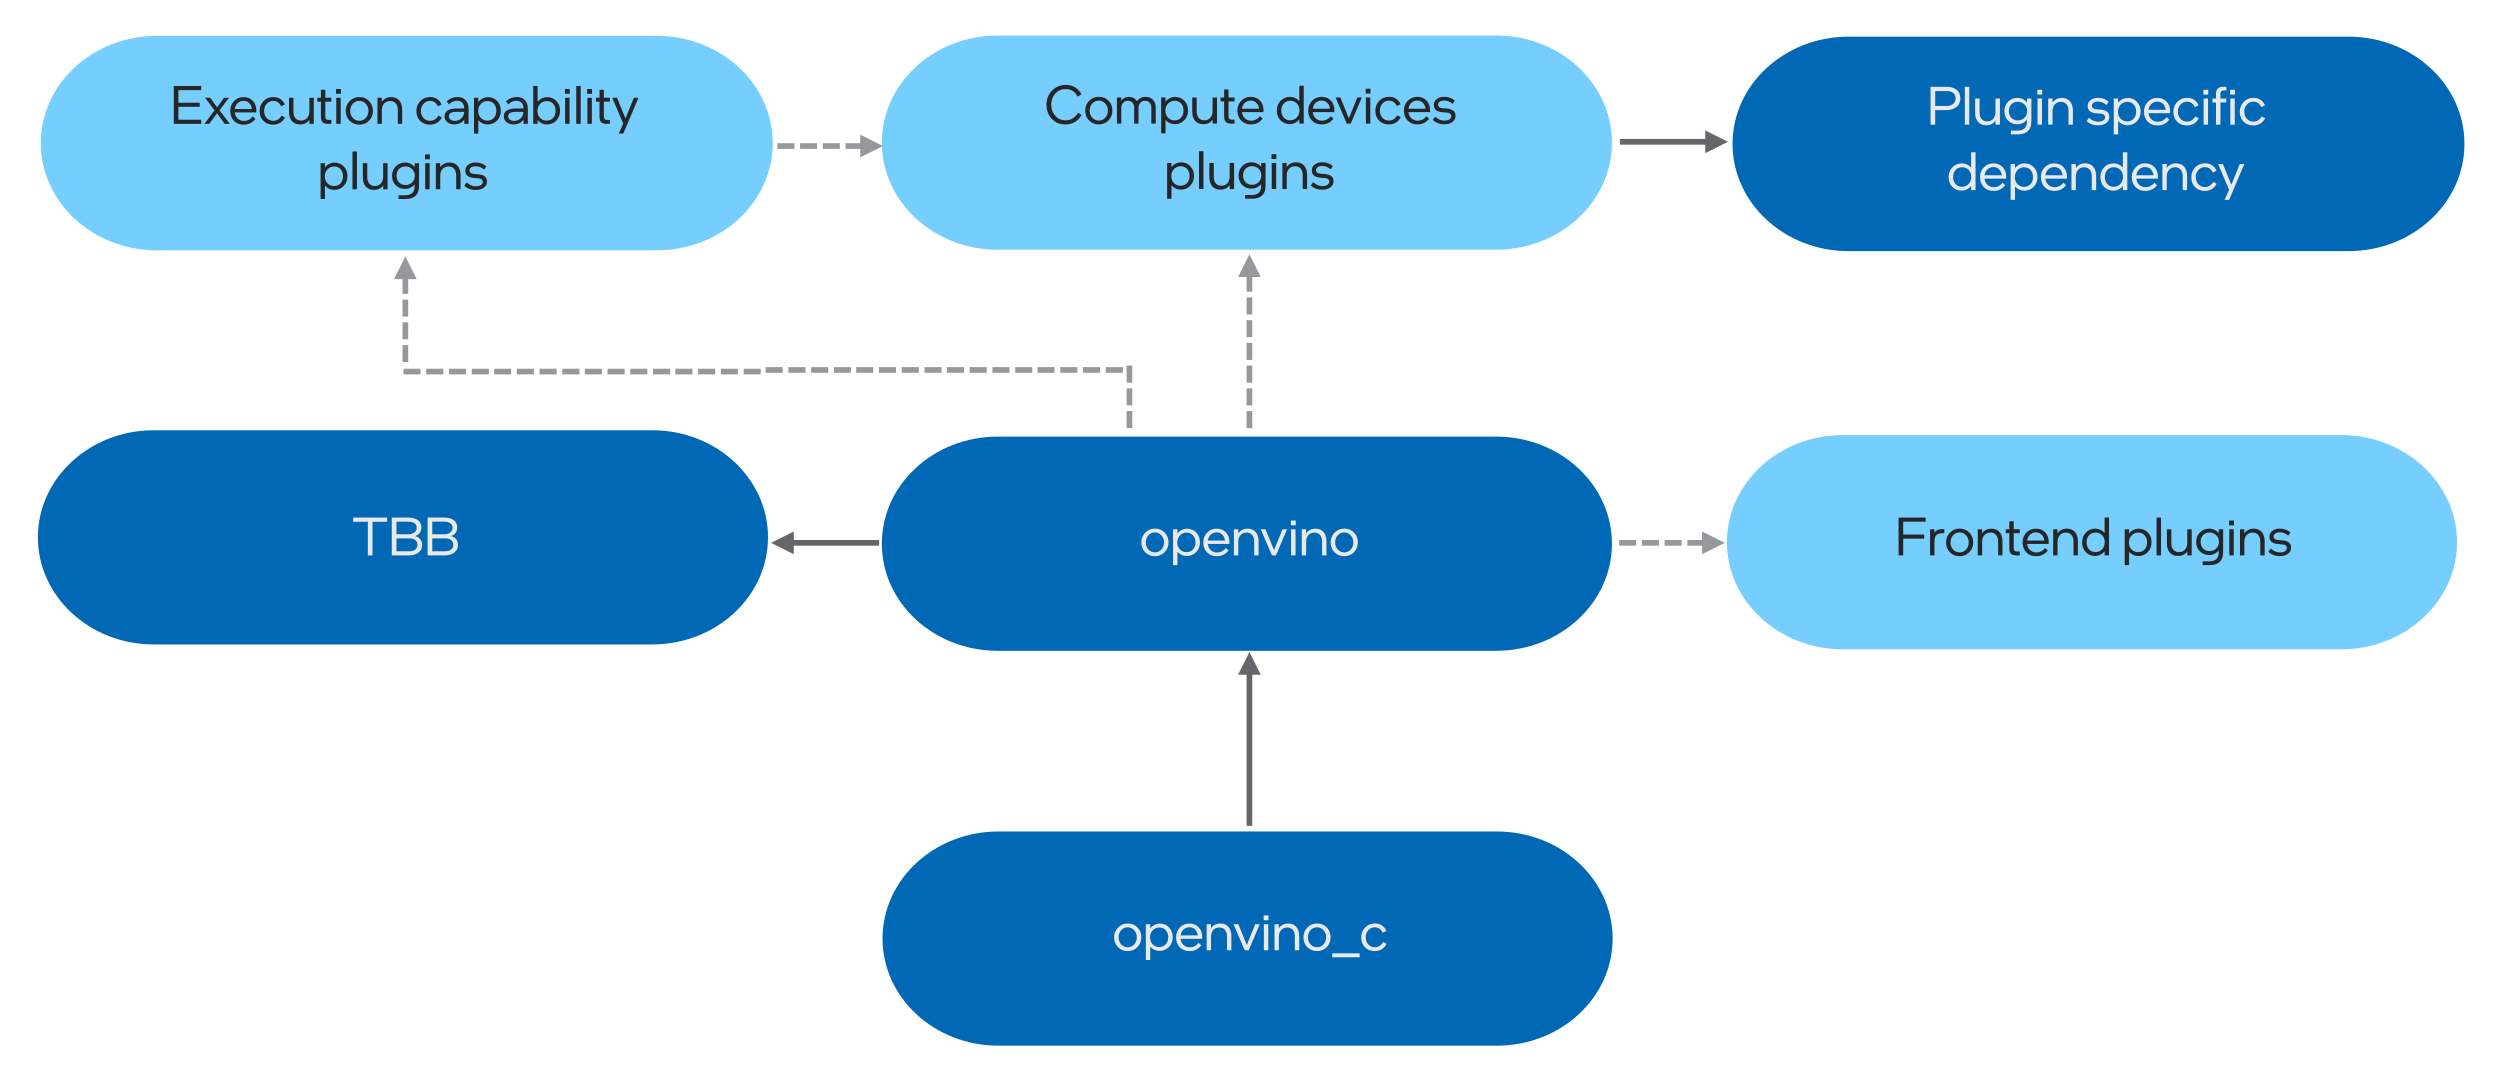
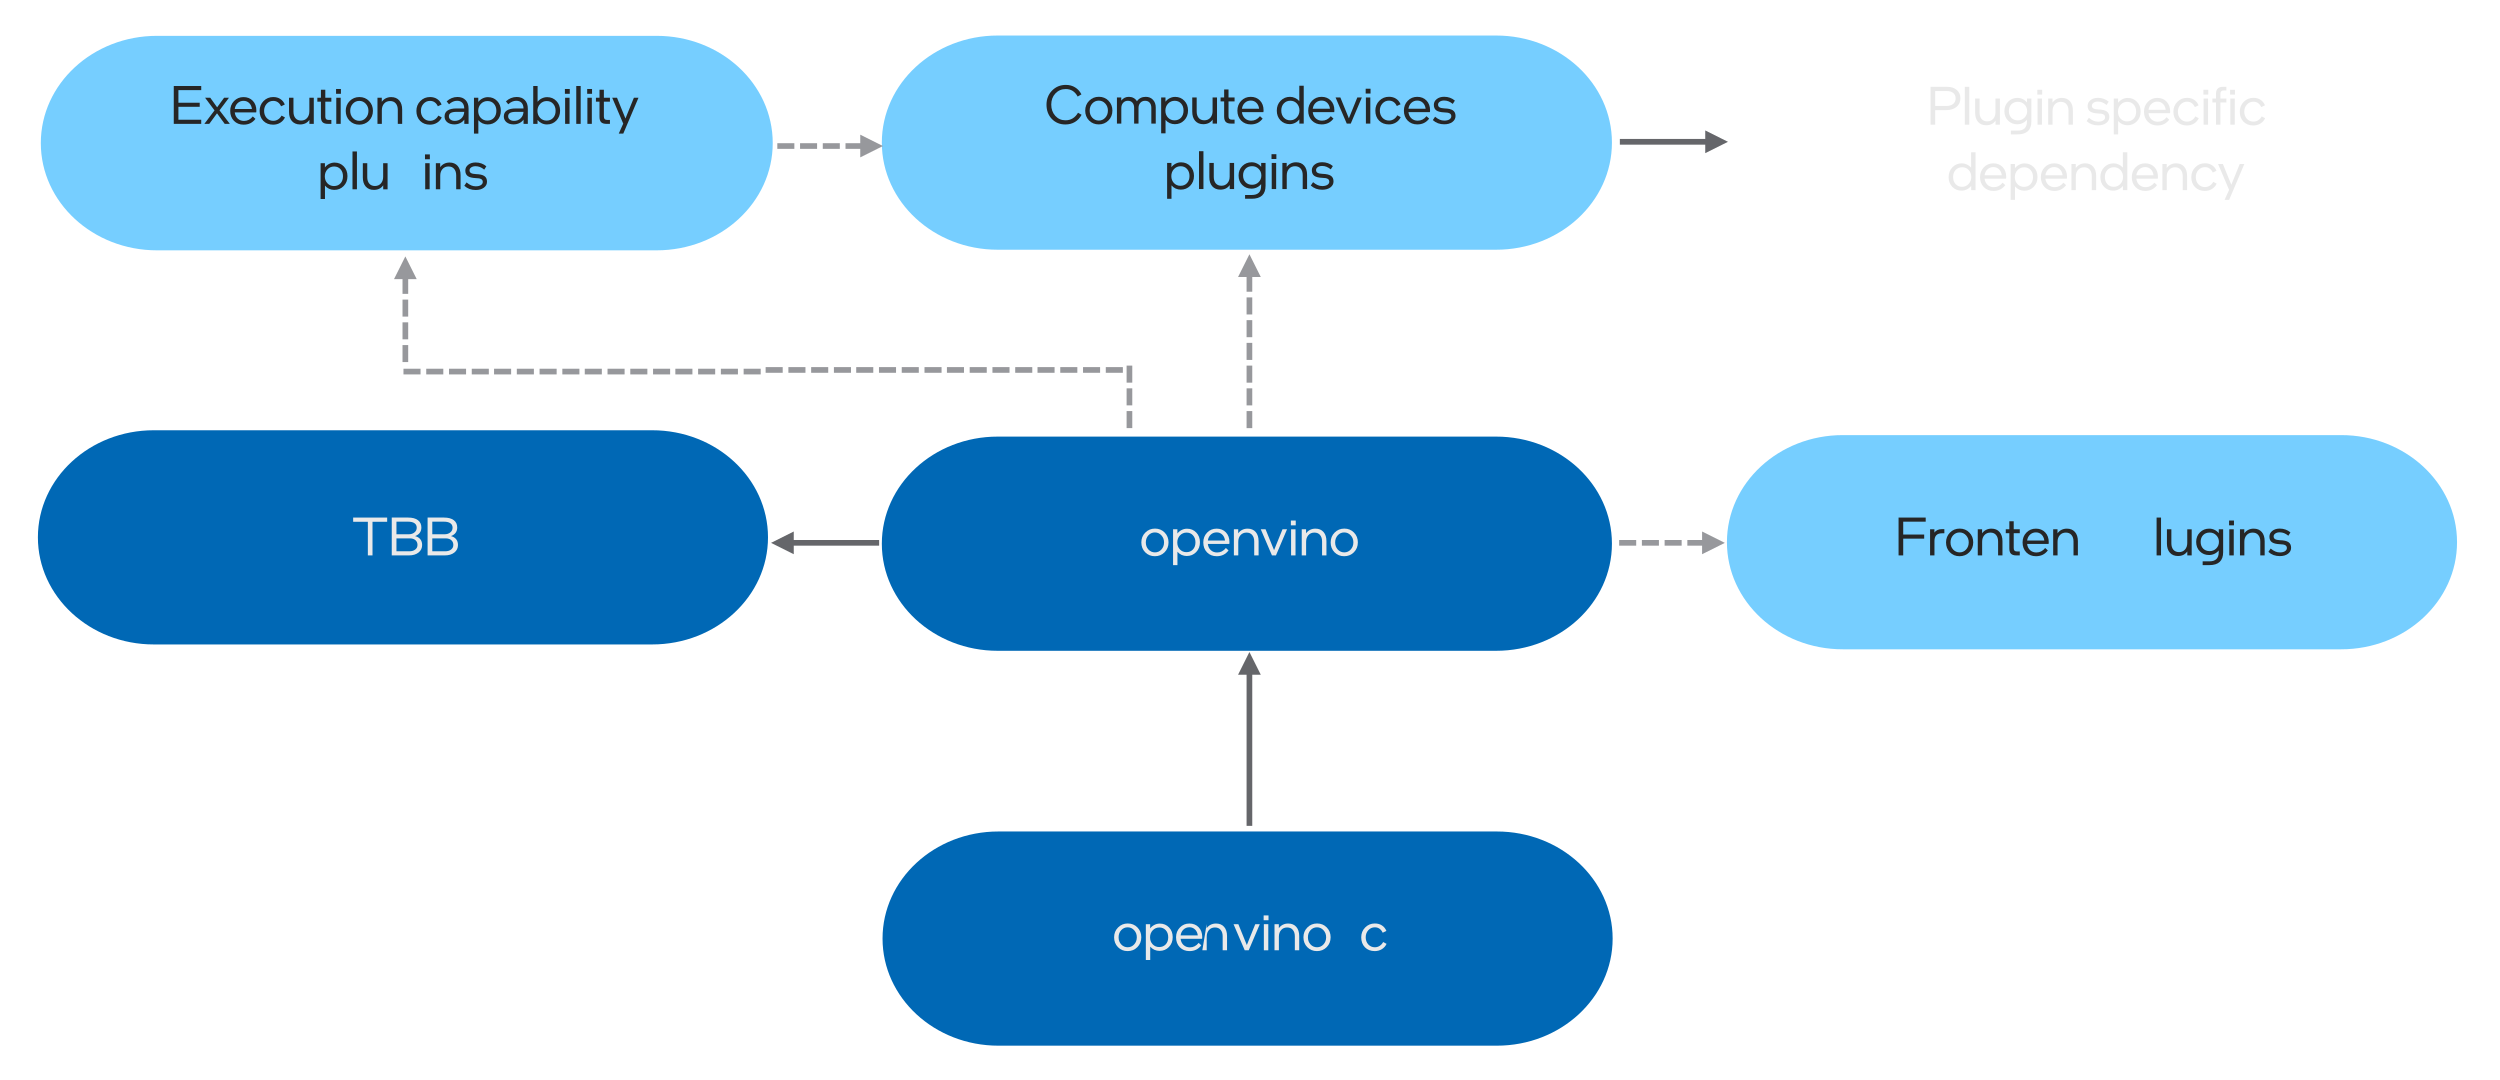
<svg xmlns="http://www.w3.org/2000/svg" xmlns:ns1="http://www.inkscape.org/namespaces/inkscape" xmlns:ns2="http://sodipodi.sourceforge.net/DTD/sodipodi-0.dtd" xmlns:ns3="http://www.serif.com/" width="880" height="380" viewBox="0 0 232.833 100.542" version="1.1" id="svg1" ns1:version="1.3.2 (091e20e, 2023-11-25, custom)" ns2:docname="deployment_full.svg">
  <ns2:namedview id="namedview1" pagecolor="#ffffff" bordercolor="#000000" borderopacity="0.25" ns1:showpageshadow="2" ns1:pageopacity="0.0" ns1:pagecheckerboard="0" ns1:deskcolor="#d1d1d1" ns1:document-units="mm" ns1:zoom="0.56126601" ns1:cx="546.08687" ns1:cy="661.89649" ns1:window-width="1920" ns1:window-height="1129" ns1:window-x="-8" ns1:window-y="-8" ns1:window-maximized="1" ns1:current-layer="layer1" showgrid="false" />
  <defs id="defs1" />
  <g ns1:label="Layer 1" ns1:groupmode="layer" id="layer1">
    <rect style="fill:#ffffff;fill-opacity:1;fill-rule:evenodd;stroke-width:0.265;-inkscape-stroke:none" id="rect1" width="232.833" height="100.542" x="2.5431316e-06" y="5.0862632e-06" />
    <g id="g1" transform="translate(-0.111,-4.864)">
      <g id="g48585-4-7-4-5" transform="matrix(0.387,0,0,0.389,-211.474,-62.622)" style="font-variation-settings:normal;clip-rule:evenodd;vector-effect:none;fill:#0068b5;fill-opacity:1;fill-rule:evenodd;stroke:none;stroke-width:0.909;stroke-linecap:butt;stroke-linejoin:miter;stroke-miterlimit:8;stroke-dasharray:none;stroke-dashoffset:0;stroke-opacity:1;-inkscape-stroke:none;stop-color:#000000">
        <g id="path4091-2-1-7-3-7-6-1" transform="matrix(2.977,0,0,2.977,540.991,200.208)" style="font-variation-settings:normal;vector-effect:none;fill:#0068b5;fill-opacity:1;stroke:none;stroke-width:0.305;stroke-linecap:butt;stroke-linejoin:miter;stroke-miterlimit:8;stroke-dasharray:none;stroke-dashoffset:0;stroke-opacity:1;-inkscape-stroke:none;stop-color:#000000;stop-opacity:1">
          <g id="g45524-0-2-3-4-9-2" style="font-variation-settings:normal;vector-effect:none;fill:#0068b5;fill-opacity:1;stroke:none;stroke-width:0.305;stroke-linecap:butt;stroke-linejoin:miter;stroke-miterlimit:8;stroke-dasharray:none;stroke-dashoffset:0;stroke-opacity:1;-inkscape-stroke:none;stop-color:#000000;stop-opacity:1">
            <g id="g14215-8-5-0-6-5-0-7" style="font-variation-settings:normal;vector-effect:none;fill:#0068b5;fill-opacity:1;stroke:none;stroke-width:0.305;stroke-linecap:butt;stroke-linejoin:miter;stroke-miterlimit:8;stroke-dasharray:none;stroke-dashoffset:0;stroke-opacity:1;-inkscape-stroke:none;stop-color:#000000;stop-opacity:1">
              <g id="g45517-3-2-2-7-4-2" style="font-variation-settings:normal;vector-effect:none;fill:#0068b5;fill-opacity:1;stroke:none;stroke-width:0.305;stroke-linecap:butt;stroke-linejoin:miter;stroke-miterlimit:8;stroke-dasharray:none;stroke-dashoffset:0;stroke-opacity:1;-inkscape-stroke:none;stop-color:#000000;stop-opacity:1">
                <path id="path4091-2-1-7-31-6-0-3" ns3:id="path4091-2-1-7-3" d="m 82.637,57.894 c -5.172,0 -9.366,3.856 -9.366,8.612 0,4.757 4.194,8.614 9.366,8.614 h 40.29 c 5.172,0 9.364,-3.857 9.364,-8.614 0,-4.756 -4.192,-8.612 -9.364,-8.612 z" style="font-variation-settings:normal;vector-effect:none;fill:#0068b5;fill-opacity:1;stroke:none;stroke-width:0.305;stroke-linecap:butt;stroke-linejoin:miter;stroke-miterlimit:8;stroke-dasharray:none;stroke-dashoffset:0;stroke-opacity:1;-inkscape-stroke:none;stop-color:#000000;stop-opacity:1" />
              </g>
            </g>
          </g>
        </g>
      </g>
      <g id="g48585-4-7" transform="matrix(0.387,0,0,0.389,-211.54,-136.752)" style="clip-rule:evenodd;fill-rule:evenodd;stroke-width:0.448;stroke-linejoin:bevel">
        <g id="path4091-2-1-7-3-7" transform="matrix(2.977,0,0,2.977,540.991,200.208)" style="stroke-width:0.448">
          <g id="g45524-0-2-3-4" style="stroke-width:0.448">
            <g id="g14215-8-5-0-6-5" style="stroke-width:0.448">
              <g id="g45517-3-2-2-7" style="stroke-width:0.448">
                <path id="path4091-2-1-7-31-6" ns3:id="path4091-2-1-7-3" d="m 82.637,57.894 c -5.172,0 -9.366,3.856 -9.366,8.612 0,4.757 4.194,8.614 9.366,8.614 h 40.29 c 5.172,0 9.364,-3.857 9.364,-8.614 0,-4.756 -4.192,-8.612 -9.364,-8.612 z" style="fill:#76ceff;stroke-width:0.448" />
              </g>
            </g>
          </g>
        </g>
      </g>
      <g id="g48585-4-7-4" transform="matrix(0.387,0,0,0.389,-211.54,-99.399)" style="font-variation-settings:normal;clip-rule:evenodd;vector-effect:none;fill:#0068b5;fill-opacity:1;fill-rule:evenodd;stroke:none;stroke-width:0.909;stroke-linecap:butt;stroke-linejoin:miter;stroke-miterlimit:8;stroke-dasharray:none;stroke-dashoffset:0;stroke-opacity:1;-inkscape-stroke:none;stop-color:#000000">
        <g id="path4091-2-1-7-3-7-6" transform="matrix(2.977,0,0,2.977,540.991,200.208)" style="font-variation-settings:normal;vector-effect:none;fill:#0068b5;fill-opacity:1;stroke:none;stroke-width:0.305;stroke-linecap:butt;stroke-linejoin:miter;stroke-miterlimit:8;stroke-dasharray:none;stroke-dashoffset:0;stroke-opacity:1;-inkscape-stroke:none;stop-color:#000000;stop-opacity:1">
          <g id="g45524-0-2-3-4-9" style="font-variation-settings:normal;vector-effect:none;fill:#0068b5;fill-opacity:1;stroke:none;stroke-width:0.305;stroke-linecap:butt;stroke-linejoin:miter;stroke-miterlimit:8;stroke-dasharray:none;stroke-dashoffset:0;stroke-opacity:1;-inkscape-stroke:none;stop-color:#000000;stop-opacity:1">
            <g id="g14215-8-5-0-6-5-0" style="font-variation-settings:normal;vector-effect:none;fill:#0068b5;fill-opacity:1;stroke:none;stroke-width:0.305;stroke-linecap:butt;stroke-linejoin:miter;stroke-miterlimit:8;stroke-dasharray:none;stroke-dashoffset:0;stroke-opacity:1;-inkscape-stroke:none;stop-color:#000000;stop-opacity:1">
              <g id="g45517-3-2-2-7-4" style="font-variation-settings:normal;vector-effect:none;fill:#0068b5;fill-opacity:1;stroke:none;stroke-width:0.305;stroke-linecap:butt;stroke-linejoin:miter;stroke-miterlimit:8;stroke-dasharray:none;stroke-dashoffset:0;stroke-opacity:1;-inkscape-stroke:none;stop-color:#000000;stop-opacity:1">
                <path id="path4091-2-1-7-31-6-0" ns3:id="path4091-2-1-7-3" d="m 82.637,57.894 c -5.172,0 -9.366,3.856 -9.366,8.612 0,4.757 4.194,8.614 9.366,8.614 h 40.29 c 5.172,0 9.364,-3.857 9.364,-8.614 0,-4.756 -4.192,-8.612 -9.364,-8.612 z" style="font-variation-settings:normal;vector-effect:none;fill:#0068b5;fill-opacity:1;stroke:none;stroke-width:0.305;stroke-linecap:butt;stroke-linejoin:miter;stroke-miterlimit:8;stroke-dasharray:none;stroke-dashoffset:0;stroke-opacity:1;-inkscape-stroke:none;stop-color:#000000;stop-opacity:1" />
              </g>
            </g>
          </g>
        </g>
      </g>
      <g id="g48585-4-7-3" transform="matrix(0.387,0,0,0.389,-132.833,-99.538)" style="clip-rule:evenodd;fill-rule:evenodd;stroke-width:0.448;stroke-linejoin:bevel">
        <g id="path4091-2-1-7-3-7-2" transform="matrix(2.977,0,0,2.977,540.991,200.208)" style="stroke-width:0.448">
          <g id="g45524-0-2-3-4-3" style="stroke-width:0.448">
            <g id="g14215-8-5-0-6-5-9" style="stroke-width:0.448">
              <g id="g45517-3-2-2-7-9" style="stroke-width:0.448">
                <path id="path4091-2-1-7-31-6-2" ns3:id="path4091-2-1-7-3" d="m 82.637,57.894 c -5.172,0 -9.366,3.856 -9.366,8.612 0,4.757 4.194,8.614 9.366,8.614 h 40.29 c 5.172,0 9.364,-3.857 9.364,-8.614 0,-4.756 -4.192,-8.612 -9.364,-8.612 z" style="fill:#76ceff;stroke-width:0.448" />
              </g>
            </g>
          </g>
        </g>
      </g>
      <g aria-label="Compute devices plugins" transform="matrix(0.265,0,0,0.265,97.388,16.375)" id="text230" style="font-size:19px;font-family:'IntelOne Display Regular', 'IntelOne Display Regular_MSFontService', sans-serif;fill:#262626;fill-opacity:1">
        <path d="m 2.375,-6.669 q 0,2.375 1.425,3.952 1.425,1.558 3.572,1.558 1.444,0 2.527,-0.665 1.102,-0.665 1.881,-1.995 l 1.254,0.722 q -0.855,1.634 -2.337,2.527 -1.463,0.874 -3.363,0.874 -2.888,0 -4.769,-1.957 -1.862,-1.957 -1.862,-4.978 0,-2.964 1.938,-4.959 1.957,-2.014 4.864,-2.014 1.843,0 3.249,0.874 1.425,0.855 2.223,2.451 L 11.666,-9.5 q -0.741,-1.349 -1.767,-1.995 -1.026,-0.646 -2.432,-0.646 -2.185,0 -3.648,1.558 -1.444,1.558 -1.444,3.914 z" id="path436" style="fill:#262626;fill-opacity:1" />
        <path d="m 23.864,-4.579 q 0,2.071 -1.387,3.477 -1.387,1.387 -3.42,1.387 -2.033,0 -3.401,-1.387 -1.349,-1.387 -1.349,-3.458 0,-2.071 1.387,-3.458 1.387,-1.406 3.42,-1.406 2.033,0 3.382,1.387 1.368,1.387 1.368,3.458 z m -7.98,0.019 q 0,1.482 0.912,2.489 0.931,1.007 2.299,1.007 1.349,0 2.261,-1.007 0.931,-1.007 0.931,-2.508 0,-1.463 -0.931,-2.47 -0.931,-1.026 -2.28,-1.026 -1.349,0 -2.28,1.007 -0.912,1.007 -0.912,2.508 z" id="path438" style="fill:#262626;fill-opacity:1" />
        <path d="m 25.46,-9.177 h 1.52 v 1.102 q 0.513,-0.665 1.159,-0.988 0.665,-0.342 1.482,-0.342 0.95,0 1.691,0.399 0.741,0.399 1.178,1.159 0.513,-0.76 1.292,-1.159 0.798,-0.399 1.786,-0.399 1.615,0 2.565,1.045 0.969,1.045 0.969,2.717 V 0 h -1.558 v -5.548 q 0,-1.159 -0.589,-1.805 -0.57,-0.665 -1.615,-0.665 -1.026,0 -1.672,0.722 -0.627,0.703 -0.627,1.843 V 0 h -1.539 v -5.548 q 0,-1.159 -0.589,-1.805 -0.57,-0.665 -1.615,-0.665 -1.026,0 -1.672,0.722 -0.627,0.703 -0.627,1.843 V 0 h -1.539 z" id="path440" style="fill:#262626;fill-opacity:1" />
        <path d="m 42.541,3.42 h -1.539 V -9.177 h 1.52 v 1.482 q 0.608,-0.798 1.501,-1.235 0.893,-0.456 1.9,-0.456 1.938,0 3.23,1.349 1.292,1.33 1.292,3.42 0,2.109 -1.349,3.477 -1.33,1.349 -3.287,1.349 -0.931,0 -1.805,-0.38 -0.855,-0.399 -1.463,-1.121 z m 3.211,-11.438 q -1.387,0 -2.337,1.007 -0.931,0.988 -0.931,2.47 0,1.463 0.912,2.432 0.931,0.969 2.299,0.969 1.406,0 2.28,-0.931 0.893,-0.95 0.893,-2.508 0,-1.539 -0.874,-2.489 -0.855,-0.95 -2.242,-0.95 z" id="path442" style="fill:#262626;fill-opacity:1" />
        <path d="m 60.629,0 h -1.539 v -1.406 q -0.551,0.798 -1.387,1.216 -0.836,0.399 -1.9,0.399 -1.805,0 -2.85,-1.178 -1.026,-1.178 -1.026,-3.211 v -4.997 h 1.558 v 4.902 q 0,1.444 0.703,2.28 0.722,0.836 1.995,0.836 1.292,0 2.09,-0.893 0.798,-0.893 0.798,-2.318 v -4.807 h 1.558 z" id="path444" style="fill:#262626;fill-opacity:1" />
        <path d="m 63.137,-2.451 v -5.358 h -1.254 v -1.368 h 1.254 v -2.812 h 1.539 v 2.812 h 2.128 v 1.368 h -2.128 v 5.225 q 0,0.608 0.266,0.912 0.285,0.285 0.855,0.285 h 1.007 V 0 h -1.235 q -1.273,0 -1.862,-0.589 -0.57,-0.589 -0.57,-1.862 z" id="path446" style="fill:#262626;fill-opacity:1" />
        <path d="m 72.637,-1.026 q 0.912,0 1.672,-0.38 0.779,-0.399 1.425,-1.197 l 0.931,0.855 q -0.779,1.026 -1.824,1.539 -1.045,0.494 -2.337,0.494 -2.071,0 -3.401,-1.349 -1.311,-1.368 -1.311,-3.496 0,-2.071 1.349,-3.458 1.349,-1.387 3.325,-1.387 2.014,0 3.268,1.311 1.254,1.311 1.254,3.42 0,0.152 -0.019,0.361 -0.019,0.19 -0.038,0.285 h -7.543 q 0.152,1.349 1.045,2.185 0.912,0.817 2.204,0.817 z m -0.152,-7.068 q -1.197,0 -2.052,0.779 -0.855,0.779 -1.045,2.09 h 6.042 q -0.171,-1.33 -0.969,-2.09 -0.798,-0.779 -1.976,-0.779 z" id="path448" style="fill:#262626;fill-opacity:1" />
        <path d="m 89.547,-13.3 h 1.558 V 0 h -1.539 v -1.482 q -0.627,0.798 -1.52,1.235 -0.874,0.437 -1.881,0.437 -1.919,0 -3.23,-1.33 -1.292,-1.349 -1.292,-3.42 0,-2.09 1.33,-3.458 1.349,-1.387 3.306,-1.387 0.95,0 1.786,0.399 0.855,0.38 1.482,1.102 z m -3.211,12.141 q 1.387,0 2.318,-0.988 0.95,-1.007 0.95,-2.47 0,-1.482 -0.912,-2.451 -0.912,-0.969 -2.28,-0.969 -1.406,0 -2.299,0.95 -0.893,0.95 -0.893,2.489 0,1.539 0.874,2.489 0.874,0.95 2.242,0.95 z" id="path450" style="fill:#262626;fill-opacity:1" />
        <path d="m 97.527,-1.026 q 0.912,0 1.672,-0.38 0.779,-0.399 1.425,-1.197 l 0.931,0.855 q -0.779,1.026 -1.824,1.539 -1.045,0.494 -2.337,0.494 -2.071,0 -3.401,-1.349 -1.311,-1.368 -1.311,-3.496 0,-2.071 1.349,-3.458 1.349,-1.387 3.325,-1.387 2.014,0 3.268,1.311 1.254,1.311 1.254,3.42 0,0.152 -0.019,0.361 -0.019,0.19 -0.038,0.285 h -7.543 q 0.152,1.349 1.045,2.185 0.912,0.817 2.204,0.817 z m -0.152,-7.068 q -1.197,0 -2.052,0.779 -0.855,0.779 -1.045,2.09 H 100.32 q -0.171,-1.33 -0.969,-2.09 -0.798,-0.779 -1.976,-0.779 z" id="path452" style="fill:#262626;fill-opacity:1" />
        <path d="m 106.229,0 -3.933,-9.177 h 1.691 l 2.983,7.334 2.964,-7.334 h 1.596 L 107.635,0 Z" id="path454" style="fill:#262626;fill-opacity:1" />
        <path d="m 112.879,-12.255 h 1.71 v 1.691 h -1.71 z M 112.955,0 v -9.177 h 1.558 V 0 Z" id="path456" style="fill:#262626;fill-opacity:1" />
        <path d="m 121.03,0.285 q -2.109,0 -3.439,-1.33 -1.311,-1.349 -1.311,-3.515 0,-2.052 1.387,-3.458 1.387,-1.406 3.401,-1.406 1.463,0 2.489,0.684 1.045,0.665 1.577,1.938 l -1.311,0.627 q -0.437,-0.95 -1.14,-1.425 -0.684,-0.475 -1.634,-0.475 -1.349,0 -2.28,1.026 -0.912,1.007 -0.912,2.489 0,1.501 0.912,2.508 0.931,0.988 2.318,0.988 0.893,0 1.653,-0.475 0.779,-0.494 1.254,-1.368 l 1.197,0.646 q -0.551,1.178 -1.653,1.862 -1.102,0.684 -2.508,0.684 z" id="path458" style="fill:#262626;fill-opacity:1" />
        <path d="m 131.157,-1.026 q 0.912,0 1.672,-0.38 0.779,-0.399 1.425,-1.197 l 0.931,0.855 q -0.779,1.026 -1.824,1.539 -1.045,0.494 -2.337,0.494 -2.071,0 -3.401,-1.349 -1.311,-1.368 -1.311,-3.496 0,-2.071 1.349,-3.458 1.349,-1.387 3.325,-1.387 2.014,0 3.268,1.311 1.254,1.311 1.254,3.42 0,0.152 -0.019,0.361 -0.019,0.19 -0.038,0.285 h -7.543 q 0.152,1.349 1.045,2.185 0.912,0.817 2.204,0.817 z m -0.152,-7.068 q -1.197,0 -2.052,0.779 -0.855,0.779 -1.045,2.09 h 6.042 q -0.171,-1.33 -0.969,-2.09 -0.798,-0.779 -1.976,-0.779 z" id="path460" style="fill:#262626;fill-opacity:1" />
        <path d="m 144.457,-2.679 q 0,1.292 -1.102,2.109 -1.102,0.817 -2.869,0.817 -1.159,0 -2.185,-0.361 -1.007,-0.38 -1.824,-1.121 l 0.798,-1.178 q 0.874,0.722 1.634,1.045 0.76,0.323 1.615,0.323 1.102,0 1.767,-0.418 0.684,-0.437 0.684,-1.121 0,-0.703 -0.57,-1.007 -0.57,-0.323 -1.881,-0.342 -1.919,-0.076 -2.812,-0.703 -0.874,-0.627 -0.874,-1.957 0,-1.216 1.007,-2.014 1.026,-0.817 2.622,-0.817 1.083,0 2.033,0.342 0.95,0.342 1.729,1.007 l -0.741,1.159 q -0.779,-0.627 -1.501,-0.912 -0.722,-0.285 -1.539,-0.285 -0.931,0 -1.539,0.418 -0.589,0.418 -0.589,1.026 0,0.665 0.532,0.969 0.532,0.304 1.691,0.361 2.071,0.057 2.983,0.684 0.931,0.627 0.931,1.976 z" id="path462" style="fill:#262626;fill-opacity:1" />
        <path d="m 44.633,26.42 h -1.539 V 13.823 h 1.52 v 1.482 q 0.608,-0.798 1.501,-1.235 0.893,-0.456 1.9,-0.456 1.938,0 3.23,1.349 1.292,1.33 1.292,3.42 0,2.109 -1.349,3.477 -1.33,1.349 -3.287,1.349 -0.931,0 -1.805,-0.38 -0.855,-0.399 -1.463,-1.121 z m 3.211,-11.438 q -1.387,0 -2.337,1.007 -0.931,0.988 -0.931,2.47 0,1.463 0.912,2.432 0.931,0.969 2.299,0.969 1.406,0 2.28,-0.931 0.893,-0.95 0.893,-2.508 0,-1.539 -0.874,-2.489 -0.855,-0.95 -2.242,-0.95 z" id="path464" style="fill:#262626;fill-opacity:1" />
        <path d="m 54.304,9.7 h 1.558 V 23 h -1.558 z" id="path466" style="fill:#262626;fill-opacity:1" />
        <path d="m 66.635,23 h -1.539 v -1.406 q -0.551,0.798 -1.387,1.216 -0.836,0.399 -1.9,0.399 -1.805,0 -2.85,-1.178 -1.026,-1.178 -1.026,-3.211 v -4.997 h 1.558 v 4.902 q 0,1.444 0.703,2.28 0.722,0.836 1.995,0.836 1.292,0 2.09,-0.893 0.798,-0.893 0.798,-2.318 v -4.807 h 1.558 z" id="path468" style="fill:#262626;fill-opacity:1" />
        <path d="m 76.135,21.917 v -0.646 q -0.627,0.76 -1.52,1.178 -0.874,0.418 -1.881,0.418 -1.938,0 -3.23,-1.292 -1.292,-1.292 -1.292,-3.325 0,-2.014 1.311,-3.325 1.33,-1.33 3.268,-1.33 0.988,0 1.862,0.418 0.874,0.418 1.501,1.178 v -1.368 h 1.539 v 8.037 q 0,2.28 -1.216,3.42 -1.216,1.14 -3.667,1.14 h -2.318 v -1.33 h 2.394 q 1.615,0 2.432,-0.798 0.817,-0.798 0.817,-2.375 z m -3.173,-0.418 q 1.368,0 2.299,-0.931 0.95,-0.95 0.95,-2.318 0,-1.406 -0.95,-2.337 -0.931,-0.95 -2.299,-0.95 -1.425,0 -2.299,0.893 -0.874,0.893 -0.874,2.375 0,1.463 0.874,2.375 0.893,0.893 2.299,0.893 z" id="path470" style="fill:#262626;fill-opacity:1" />
        <path d="m 79.783,10.745 h 1.71 v 1.691 h -1.71 z m 0.076,12.255 v -9.177 h 1.558 V 23 Z" id="path472" style="fill:#262626;fill-opacity:1" />
        <path d="m 83.602,13.823 h 1.52 v 1.425 q 0.551,-0.798 1.387,-1.216 0.855,-0.437 1.9,-0.437 1.824,0 2.85,1.178 1.026,1.178 1.026,3.23 V 23 h -1.539 v -4.902 q 0,-1.444 -0.722,-2.28 -0.703,-0.836 -1.976,-0.836 -1.311,0 -2.109,0.893 -0.798,0.893 -0.798,2.318 V 23 h -1.539 z" id="path474" style="fill:#262626;fill-opacity:1" />
        <path d="m 101.576,20.321 q 0,1.292 -1.102,2.109 -1.102,0.817 -2.869,0.817 -1.159,0 -2.185,-0.361 -1.007,-0.38 -1.824,-1.121 l 0.798,-1.178 q 0.874,0.722 1.634,1.045 0.76,0.323 1.615,0.323 1.102,0 1.767,-0.418 0.684,-0.437 0.684,-1.121 0,-0.703 -0.57,-1.007 -0.57,-0.323 -1.881,-0.342 -1.919,-0.076 -2.812,-0.703 -0.874,-0.627 -0.874,-1.957 0,-1.216 1.007,-2.014 1.026,-0.817 2.622,-0.817 1.083,0 2.033,0.342 0.95,0.342 1.729,1.007 l -0.741,1.159 q -0.779,-0.627 -1.501,-0.912 -0.722,-0.285 -1.539,-0.285 -0.931,0 -1.539,0.418 -0.589,0.418 -0.589,1.026 0,0.665 0.532,0.969 0.532,0.304 1.691,0.361 2.071,0.057 2.983,0.684 0.931,0.627 0.931,1.976 z" id="path476" style="fill:#262626;fill-opacity:1" />
      </g>
      <g aria-label="openvino" transform="matrix(0.265,0,0,0.265,106.251,56.591)" id="text234" style="font-size:19px;font-family:'IntelOne Display Regular', 'IntelOne Display Regular_MSFontService', sans-serif;fill:#e9e9e9;fill-opacity:1">
        <path d="m 10.146,-4.579 q 0,2.071 -1.387,3.477 -1.387,1.387 -3.42,1.387 -2.033,0 -3.401,-1.387 -1.349,-1.387 -1.349,-3.458 0,-2.071 1.387,-3.458 1.387,-1.406 3.42,-1.406 2.033,0 3.382,1.387 1.368,1.387 1.368,3.458 z m -7.98,0.019 q 0,1.482 0.912,2.489 0.931,1.007 2.299,1.007 1.349,0 2.261,-1.007 0.931,-1.007 0.931,-2.508 0,-1.463 -0.931,-2.47 -0.931,-1.026 -2.28,-1.026 -1.349,0 -2.28,1.007 -0.912,1.007 -0.912,2.508 z" id="path479" style="fill:#e9e9e9;fill-opacity:1" />
        <path d="m 13.281,3.42 h -1.539 V -9.177 h 1.52 v 1.482 q 0.608,-0.798 1.501,-1.235 0.893,-0.456 1.9,-0.456 1.938,0 3.23,1.349 1.292,1.33 1.292,3.42 0,2.109 -1.349,3.477 -1.33,1.349 -3.287,1.349 -0.931,0 -1.805,-0.38 -0.855,-0.399 -1.463,-1.121 z m 3.211,-11.438 q -1.387,0 -2.337,1.007 -0.931,0.988 -0.931,2.47 0,1.463 0.912,2.432 0.931,0.969 2.299,0.969 1.406,0 2.28,-0.931 0.893,-0.95 0.893,-2.508 0,-1.539 -0.874,-2.489 -0.855,-0.95 -2.242,-0.95 z" id="path481" style="fill:#e9e9e9;fill-opacity:1" />
        <path d="m 27.208,-1.026 q 0.912,0 1.672,-0.38 0.779,-0.399 1.425,-1.197 l 0.931,0.855 q -0.779,1.026 -1.824,1.539 -1.045,0.494 -2.337,0.494 -2.071,0 -3.401,-1.349 -1.311,-1.368 -1.311,-3.496 0,-2.071 1.349,-3.458 1.349,-1.387 3.325,-1.387 2.014,0 3.268,1.311 1.254,1.311 1.254,3.42 0,0.152 -0.019,0.361 -0.019,0.19 -0.038,0.285 h -7.543 q 0.152,1.349 1.045,2.185 0.912,0.817 2.204,0.817 z m -0.152,-7.068 q -1.197,0 -2.052,0.779 -0.855,0.779 -1.045,2.09 h 6.042 q -0.171,-1.33 -0.969,-2.09 -0.798,-0.779 -1.976,-0.779 z" id="path483" style="fill:#e9e9e9;fill-opacity:1" />
        <path d="m 33.117,-9.177 h 1.52 v 1.425 q 0.551,-0.798 1.387,-1.216 0.855,-0.437 1.9,-0.437 1.824,0 2.85,1.178 1.026,1.178 1.026,3.23 V 0 h -1.539 v -4.902 q 0,-1.444 -0.722,-2.28 -0.703,-0.836 -1.976,-0.836 -1.311,0 -2.109,0.893 -0.798,0.893 -0.798,2.318 V 0 h -1.539 z" id="path485" style="fill:#e9e9e9;fill-opacity:1" />
        <path d="m 46.493,0 -3.933,-9.177 h 1.691 l 2.983,7.334 2.964,-7.334 h 1.596 L 47.899,0 Z" id="path487" style="fill:#e9e9e9;fill-opacity:1" />
        <path d="m 53.143,-12.255 h 1.71 v 1.691 h -1.71 z M 53.219,0 v -9.177 h 1.558 V 0 Z" id="path489" style="fill:#e9e9e9;fill-opacity:1" />
        <path d="m 56.962,-9.177 h 1.52 v 1.425 q 0.551,-0.798 1.387,-1.216 0.855,-0.437 1.9,-0.437 1.824,0 2.85,1.178 1.026,1.178 1.026,3.23 V 0 h -1.539 v -4.902 q 0,-1.444 -0.722,-2.28 -0.703,-0.836 -1.976,-0.836 -1.311,0 -2.109,0.893 -0.798,0.893 -0.798,2.318 V 0 h -1.539 z" id="path491" style="fill:#e9e9e9;fill-opacity:1" />
        <path d="m 76.684,-4.579 q 0,2.071 -1.387,3.477 -1.387,1.387 -3.42,1.387 -2.033,0 -3.401,-1.387 -1.349,-1.387 -1.349,-3.458 0,-2.071 1.387,-3.458 1.387,-1.406 3.42,-1.406 2.033,0 3.382,1.387 1.368,1.387 1.368,3.458 z m -7.98,0.019 q 0,1.482 0.912,2.489 0.931,1.007 2.299,1.007 1.349,0 2.261,-1.007 0.931,-1.007 0.931,-2.508 0,-1.463 -0.931,-2.47 -0.931,-1.026 -2.28,-1.026 -1.349,0 -2.28,1.007 -0.912,1.007 -0.912,2.508 z" id="path493" style="fill:#e9e9e9;fill-opacity:1" />
      </g>
      <g aria-label="openvino_c" transform="matrix(0.265,0,0,0.265,103.715,93.368)" id="text238" style="font-size:19px;font-family:'IntelOne Display Regular', 'IntelOne Display Regular_MSFontService', sans-serif;font-variation-settings:normal;vector-effect:none;fill:#e9e9e9;fill-opacity:1;stroke-width:1;stroke-linecap:butt;stroke-linejoin:miter;stroke-miterlimit:4;stroke-dasharray:none;stroke-dashoffset:0;stroke-opacity:1;-inkscape-stroke:none;stop-color:#000000">
        <path d="m 10.146,-4.579 q 0,2.071 -1.387,3.477 -1.387,1.387 -3.42,1.387 -2.033,0 -3.401,-1.387 -1.349,-1.387 -1.349,-3.458 0,-2.071 1.387,-3.458 1.387,-1.406 3.42,-1.406 2.033,0 3.382,1.387 1.368,1.387 1.368,3.458 z m -7.98,0.019 q 0,1.482 0.912,2.489 0.931,1.007 2.299,1.007 1.349,0 2.261,-1.007 0.931,-1.007 0.931,-2.508 0,-1.463 -0.931,-2.47 -0.931,-1.026 -2.28,-1.026 -1.349,0 -2.28,1.007 -0.912,1.007 -0.912,2.508 z" id="path496" style="font-variation-settings:normal;vector-effect:none;fill:#e9e9e9;fill-opacity:1;stroke-width:1;stroke-linecap:butt;stroke-linejoin:miter;stroke-miterlimit:4;stroke-dasharray:none;stroke-dashoffset:0;stroke-opacity:1;-inkscape-stroke:none;stop-color:#000000;stop-opacity:1" />
        <path d="m 13.281,3.42 h -1.539 V -9.177 h 1.52 v 1.482 q 0.608,-0.798 1.501,-1.235 0.893,-0.456 1.9,-0.456 1.938,0 3.23,1.349 1.292,1.33 1.292,3.42 0,2.109 -1.349,3.477 -1.33,1.349 -3.287,1.349 -0.931,0 -1.805,-0.38 -0.855,-0.399 -1.463,-1.121 z m 3.211,-11.438 q -1.387,0 -2.337,1.007 -0.931,0.988 -0.931,2.47 0,1.463 0.912,2.432 0.931,0.969 2.299,0.969 1.406,0 2.28,-0.931 0.893,-0.95 0.893,-2.508 0,-1.539 -0.874,-2.489 -0.855,-0.95 -2.242,-0.95 z" id="path498" style="font-variation-settings:normal;vector-effect:none;fill:#e9e9e9;fill-opacity:1;stroke-width:1;stroke-linecap:butt;stroke-linejoin:miter;stroke-miterlimit:4;stroke-dasharray:none;stroke-dashoffset:0;stroke-opacity:1;-inkscape-stroke:none;stop-color:#000000;stop-opacity:1" />
        <path d="m 27.208,-1.026 q 0.912,0 1.672,-0.38 0.779,-0.399 1.425,-1.197 l 0.931,0.855 q -0.779,1.026 -1.824,1.539 -1.045,0.494 -2.337,0.494 -2.071,0 -3.401,-1.349 -1.311,-1.368 -1.311,-3.496 0,-2.071 1.349,-3.458 1.349,-1.387 3.325,-1.387 2.014,0 3.268,1.311 1.254,1.311 1.254,3.42 0,0.152 -0.019,0.361 -0.019,0.19 -0.038,0.285 h -7.543 q 0.152,1.349 1.045,2.185 0.912,0.817 2.204,0.817 z m -0.152,-7.068 q -1.197,0 -2.052,0.779 -0.855,0.779 -1.045,2.09 h 6.042 q -0.171,-1.33 -0.969,-2.09 -0.798,-0.779 -1.976,-0.779 z" id="path500" style="font-variation-settings:normal;vector-effect:none;fill:#e9e9e9;fill-opacity:1;stroke-width:1;stroke-linecap:butt;stroke-linejoin:miter;stroke-miterlimit:4;stroke-dasharray:none;stroke-dashoffset:0;stroke-opacity:1;-inkscape-stroke:none;stop-color:#000000;stop-opacity:1" />
-         <path d="m 33.117,-9.177 h 1.52 v 1.425 q 0.551,-0.798 1.387,-1.216 0.855,-0.437 1.9,-0.437 1.824,0 2.85,1.178 1.026,1.178 1.026,3.23 V 0 h -1.539 v -4.902 q 0,-1.444 -0.722,-2.28 -0.703,-0.836 -1.976,-0.836 -1.311,0 -2.109,0.893 -0.798,0.893 -0.798,2.318 V 0 h -1.539 z" id="path502" style="font-variation-settings:normal;vector-effect:none;fill:#e9e9e9;fill-opacity:1;stroke-width:1;stroke-linecap:butt;stroke-linejoin:miter;stroke-miterlimit:4;stroke-dasharray:none;stroke-dashoffset:0;stroke-opacity:1;-inkscape-stroke:none;stop-color:#000000;stop-opacity:1" />
+         <path d="m 33.117,-9.177 v 1.425 q 0.551,-0.798 1.387,-1.216 0.855,-0.437 1.9,-0.437 1.824,0 2.85,1.178 1.026,1.178 1.026,3.23 V 0 h -1.539 v -4.902 q 0,-1.444 -0.722,-2.28 -0.703,-0.836 -1.976,-0.836 -1.311,0 -2.109,0.893 -0.798,0.893 -0.798,2.318 V 0 h -1.539 z" id="path502" style="font-variation-settings:normal;vector-effect:none;fill:#e9e9e9;fill-opacity:1;stroke-width:1;stroke-linecap:butt;stroke-linejoin:miter;stroke-miterlimit:4;stroke-dasharray:none;stroke-dashoffset:0;stroke-opacity:1;-inkscape-stroke:none;stop-color:#000000;stop-opacity:1" />
        <path d="m 46.493,0 -3.933,-9.177 h 1.691 l 2.983,7.334 2.964,-7.334 h 1.596 L 47.899,0 Z" id="path504" style="font-variation-settings:normal;vector-effect:none;fill:#e9e9e9;fill-opacity:1;stroke-width:1;stroke-linecap:butt;stroke-linejoin:miter;stroke-miterlimit:4;stroke-dasharray:none;stroke-dashoffset:0;stroke-opacity:1;-inkscape-stroke:none;stop-color:#000000;stop-opacity:1" />
        <path d="m 53.143,-12.255 h 1.71 v 1.691 h -1.71 z M 53.219,0 v -9.177 h 1.558 V 0 Z" id="path506" style="font-variation-settings:normal;vector-effect:none;fill:#e9e9e9;fill-opacity:1;stroke-width:1;stroke-linecap:butt;stroke-linejoin:miter;stroke-miterlimit:4;stroke-dasharray:none;stroke-dashoffset:0;stroke-opacity:1;-inkscape-stroke:none;stop-color:#000000;stop-opacity:1" />
        <path d="m 56.962,-9.177 h 1.52 v 1.425 q 0.551,-0.798 1.387,-1.216 0.855,-0.437 1.9,-0.437 1.824,0 2.85,1.178 1.026,1.178 1.026,3.23 V 0 h -1.539 v -4.902 q 0,-1.444 -0.722,-2.28 -0.703,-0.836 -1.976,-0.836 -1.311,0 -2.109,0.893 -0.798,0.893 -0.798,2.318 V 0 h -1.539 z" id="path508" style="font-variation-settings:normal;vector-effect:none;fill:#e9e9e9;fill-opacity:1;stroke-width:1;stroke-linecap:butt;stroke-linejoin:miter;stroke-miterlimit:4;stroke-dasharray:none;stroke-dashoffset:0;stroke-opacity:1;-inkscape-stroke:none;stop-color:#000000;stop-opacity:1" />
        <path d="m 76.684,-4.579 q 0,2.071 -1.387,3.477 -1.387,1.387 -3.42,1.387 -2.033,0 -3.401,-1.387 -1.349,-1.387 -1.349,-3.458 0,-2.071 1.387,-3.458 1.387,-1.406 3.42,-1.406 2.033,0 3.382,1.387 1.368,1.387 1.368,3.458 z m -7.98,0.019 q 0,1.482 0.912,2.489 0.931,1.007 2.299,1.007 1.349,0 2.261,-1.007 0.931,-1.007 0.931,-2.508 0,-1.463 -0.931,-2.47 -0.931,-1.026 -2.28,-1.026 -1.349,0 -2.28,1.007 -0.912,1.007 -0.912,2.508 z" id="path510" style="font-variation-settings:normal;vector-effect:none;fill:#e9e9e9;fill-opacity:1;stroke-width:1;stroke-linecap:butt;stroke-linejoin:miter;stroke-miterlimit:4;stroke-dasharray:none;stroke-dashoffset:0;stroke-opacity:1;-inkscape-stroke:none;stop-color:#000000;stop-opacity:1" />
-         <path d="M 77.235,2.451 V 1.064 h 9.652 v 1.387 z" id="path512" style="font-variation-settings:normal;vector-effect:none;fill:#e9e9e9;fill-opacity:1;stroke-width:1;stroke-linecap:butt;stroke-linejoin:miter;stroke-miterlimit:4;stroke-dasharray:none;stroke-dashoffset:0;stroke-opacity:1;-inkscape-stroke:none;stop-color:#000000;stop-opacity:1" />
        <path d="m 92.188,0.285 q -2.109,0 -3.439,-1.33 -1.311,-1.349 -1.311,-3.515 0,-2.052 1.387,-3.458 1.387,-1.406 3.401,-1.406 1.463,0 2.489,0.684 1.045,0.665 1.577,1.938 l -1.311,0.627 q -0.437,-0.95 -1.14,-1.425 -0.684,-0.475 -1.634,-0.475 -1.349,0 -2.28,1.026 -0.912,1.007 -0.912,2.489 0,1.501 0.912,2.508 0.931,0.988 2.318,0.988 0.893,0 1.653,-0.475 0.779,-0.494 1.254,-1.368 l 1.197,0.646 q -0.551,1.178 -1.653,1.862 -1.102,0.684 -2.508,0.684 z" id="path514" style="font-variation-settings:normal;vector-effect:none;fill:#e9e9e9;fill-opacity:1;stroke-width:1;stroke-linecap:butt;stroke-linejoin:miter;stroke-miterlimit:4;stroke-dasharray:none;stroke-dashoffset:0;stroke-opacity:1;-inkscape-stroke:none;stop-color:#000000;stop-opacity:1" />
      </g>
      <g aria-label="Frontend plugins" transform="matrix(0.265,0,0,0.265,176.603,56.591)" id="text242" style="font-size:19px;font-family:'IntelOne Display Regular', 'IntelOne Display Regular_MSFontService', sans-serif;fill:#262626;fill-opacity:1">
        <path d="m 1.235,0 v -13.3 h 9.538 v 1.444 H 2.869 v 4.522 h 7.372 V -5.89 H 2.869 V 0 Z" id="path517" style="fill:#262626;fill-opacity:1" />
        <path d="m 12.312,-9.177 h 1.52 v 1.159 q 0.418,-0.608 1.083,-0.912 0.665,-0.304 1.577,-0.304 h 0.836 v 1.463 h -0.855 q -1.311,0 -1.976,0.684 -0.646,0.684 -0.646,2.071 V 0 h -1.539 z" id="path519" style="fill:#262626;fill-opacity:1" />
        <path d="m 27.474,-4.579 q 0,2.071 -1.387,3.477 -1.387,1.387 -3.42,1.387 -2.033,0 -3.401,-1.387 -1.349,-1.387 -1.349,-3.458 0,-2.071 1.387,-3.458 1.387,-1.406 3.42,-1.406 2.033,0 3.382,1.387 1.368,1.387 1.368,3.458 z m -7.98,0.019 q 0,1.482 0.912,2.489 0.931,1.007 2.299,1.007 1.349,0 2.261,-1.007 0.931,-1.007 0.931,-2.508 0,-1.463 -0.931,-2.47 -0.931,-1.026 -2.28,-1.026 -1.349,0 -2.28,1.007 -0.912,1.007 -0.912,2.508 z" id="path521" style="fill:#262626;fill-opacity:1" />
        <path d="m 29.07,-9.177 h 1.52 v 1.425 q 0.551,-0.798 1.387,-1.216 0.855,-0.437 1.9,-0.437 1.824,0 2.85,1.178 1.026,1.178 1.026,3.23 V 0 h -1.539 v -4.902 q 0,-1.444 -0.722,-2.28 -0.703,-0.836 -1.976,-0.836 -1.311,0 -2.109,0.893 -0.798,0.893 -0.798,2.318 V 0 h -1.539 z" id="path523" style="fill:#262626;fill-opacity:1" />
        <path d="m 40.166,-2.451 v -5.358 h -1.254 v -1.368 h 1.254 v -2.812 h 1.539 v 2.812 h 2.128 v 1.368 h -2.128 v 5.225 q 0,0.608 0.266,0.912 0.285,0.285 0.855,0.285 h 1.007 V 0 h -1.235 q -1.273,0 -1.862,-0.589 -0.57,-0.589 -0.57,-1.862 z" id="path525" style="fill:#262626;fill-opacity:1" />
        <path d="m 49.666,-1.026 q 0.912,0 1.672,-0.38 0.779,-0.399 1.425,-1.197 l 0.931,0.855 q -0.779,1.026 -1.824,1.539 -1.045,0.494 -2.337,0.494 -2.071,0 -3.401,-1.349 -1.311,-1.368 -1.311,-3.496 0,-2.071 1.349,-3.458 1.349,-1.387 3.325,-1.387 2.014,0 3.268,1.311 1.254,1.311 1.254,3.42 0,0.152 -0.019,0.361 -0.019,0.19 -0.038,0.285 h -7.543 q 0.152,1.349 1.045,2.185 0.912,0.817 2.204,0.817 z m -0.152,-7.068 q -1.197,0 -2.052,0.779 -0.855,0.779 -1.045,2.09 h 6.042 q -0.171,-1.33 -0.969,-2.09 -0.798,-0.779 -1.976,-0.779 z" id="path527" style="fill:#262626;fill-opacity:1" />
        <path d="m 55.575,-9.177 h 1.52 v 1.425 q 0.551,-0.798 1.387,-1.216 0.855,-0.437 1.9,-0.437 1.824,0 2.85,1.178 1.026,1.178 1.026,3.23 V 0 h -1.539 v -4.902 q 0,-1.444 -0.722,-2.28 -0.703,-0.836 -1.976,-0.836 -1.311,0 -2.109,0.893 -0.798,0.893 -0.798,2.318 V 0 h -1.539 z" id="path529" style="fill:#262626;fill-opacity:1" />
-         <path d="m 73.644,-13.3 h 1.558 V 0 h -1.539 v -1.482 q -0.627,0.798 -1.52,1.235 -0.874,0.437 -1.881,0.437 -1.919,0 -3.23,-1.33 -1.292,-1.349 -1.292,-3.42 0,-2.09 1.33,-3.458 1.349,-1.387 3.306,-1.387 0.95,0 1.786,0.399 0.855,0.38 1.482,1.102 z m -3.211,12.141 q 1.387,0 2.318,-0.988 0.95,-1.007 0.95,-2.47 0,-1.482 -0.912,-2.451 -0.912,-0.969 -2.28,-0.969 -1.406,0 -2.299,0.95 -0.893,0.95 -0.893,2.489 0,1.539 0.874,2.489 0.874,0.95 2.242,0.95 z" id="path531" style="fill:#262626;fill-opacity:1" />
-         <path d="m 82.251,3.42 h -1.539 V -9.177 h 1.52 v 1.482 q 0.608,-0.798 1.501,-1.235 0.893,-0.456 1.9,-0.456 1.938,0 3.23,1.349 1.292,1.33 1.292,3.42 0,2.109 -1.349,3.477 -1.33,1.349 -3.287,1.349 -0.931,0 -1.805,-0.38 -0.855,-0.399 -1.463,-1.121 z m 3.211,-11.438 q -1.387,0 -2.337,1.007 -0.931,0.988 -0.931,2.47 0,1.463 0.912,2.432 0.931,0.969 2.299,0.969 1.406,0 2.28,-0.931 0.893,-0.95 0.893,-2.508 0,-1.539 -0.874,-2.489 -0.855,-0.95 -2.242,-0.95 z" id="path533" style="fill:#262626;fill-opacity:1" />
        <path d="m 91.922,-13.3 h 1.558 V 0 h -1.558 z" id="path535" style="fill:#262626;fill-opacity:1" />
        <path d="m 104.253,0 h -1.539 v -1.406 q -0.551,0.798 -1.387,1.216 -0.836,0.399 -1.9,0.399 -1.805,0 -2.85,-1.178 -1.026,-1.178 -1.026,-3.211 v -4.997 h 1.558 v 4.902 q 0,1.444 0.703,2.28 0.722,0.836 1.995,0.836 1.292,0 2.09,-0.893 0.798,-0.893 0.798,-2.318 v -4.807 h 1.558 z" id="path537" style="fill:#262626;fill-opacity:1" />
        <path d="m 113.753,-1.083 v -0.646 q -0.627,0.76 -1.52,1.178 -0.874,0.418 -1.881,0.418 -1.938,0 -3.23,-1.292 -1.292,-1.292 -1.292,-3.325 0,-2.014 1.311,-3.325 1.33,-1.33 3.268,-1.33 0.988,0 1.862,0.418 0.874,0.418 1.501,1.178 v -1.368 h 1.539 v 8.037 q 0,2.28 -1.216,3.42 -1.216,1.14 -3.667,1.14 h -2.318 V 2.09 h 2.394 q 1.615,0 2.432,-0.798 0.817,-0.798 0.817,-2.375 z m -3.173,-0.418 q 1.368,0 2.299,-0.931 0.95,-0.95 0.95,-2.318 0,-1.406 -0.95,-2.337 -0.931,-0.95 -2.299,-0.95 -1.425,0 -2.299,0.893 -0.874,0.893 -0.874,2.375 0,1.463 0.874,2.375 0.893,0.893 2.299,0.893 z" id="path539" style="fill:#262626;fill-opacity:1" />
        <path d="m 117.401,-12.255 h 1.71 v 1.691 h -1.71 z M 117.477,0 v -9.177 h 1.558 V 0 Z" id="path541" style="fill:#262626;fill-opacity:1" />
        <path d="m 121.22,-9.177 h 1.52 v 1.425 q 0.551,-0.798 1.387,-1.216 0.855,-0.437 1.9,-0.437 1.824,0 2.85,1.178 1.026,1.178 1.026,3.23 V 0 h -1.539 v -4.902 q 0,-1.444 -0.722,-2.28 -0.703,-0.836 -1.976,-0.836 -1.311,0 -2.109,0.893 -0.798,0.893 -0.798,2.318 V 0 h -1.539 z" id="path543" style="fill:#262626;fill-opacity:1" />
        <path d="m 139.194,-2.679 q 0,1.292 -1.102,2.109 -1.102,0.817 -2.869,0.817 -1.159,0 -2.185,-0.361 -1.007,-0.38 -1.824,-1.121 l 0.798,-1.178 q 0.874,0.722 1.634,1.045 0.76,0.323 1.615,0.323 1.102,0 1.767,-0.418 0.684,-0.437 0.684,-1.121 0,-0.703 -0.57,-1.007 -0.57,-0.323 -1.881,-0.342 -1.919,-0.076 -2.812,-0.703 -0.874,-0.627 -0.874,-1.957 0,-1.216 1.007,-2.014 1.026,-0.817 2.622,-0.817 1.083,0 2.033,0.342 0.95,0.342 1.729,1.007 l -0.741,1.159 q -0.779,-0.627 -1.501,-0.912 -0.722,-0.285 -1.539,-0.285 -0.931,0 -1.539,0.418 -0.589,0.418 -0.589,1.026 0,0.665 0.532,0.969 0.532,0.304 1.691,0.361 2.071,0.057 2.983,0.684 0.931,0.627 0.931,1.976 z" id="path545" style="fill:#262626;fill-opacity:1" />
      </g>
      <g id="g48585-4-7-4-3" transform="matrix(0.387,0,0,0.389,-290.139,-99.99)" style="font-variation-settings:normal;clip-rule:evenodd;vector-effect:none;fill:#0068b5;fill-opacity:1;fill-rule:evenodd;stroke:none;stroke-width:0.909;stroke-linecap:butt;stroke-linejoin:miter;stroke-miterlimit:8;stroke-dasharray:none;stroke-dashoffset:0;stroke-opacity:1;-inkscape-stroke:none;stop-color:#000000">
        <g id="path4091-2-1-7-3-7-6-3" transform="matrix(2.977,0,0,2.977,540.991,200.208)" style="font-variation-settings:normal;vector-effect:none;fill:#0068b5;fill-opacity:1;stroke:none;stroke-width:0.305;stroke-linecap:butt;stroke-linejoin:miter;stroke-miterlimit:8;stroke-dasharray:none;stroke-dashoffset:0;stroke-opacity:1;-inkscape-stroke:none;stop-color:#000000;stop-opacity:1">
          <g id="g45524-0-2-3-4-9-5" style="font-variation-settings:normal;vector-effect:none;fill:#0068b5;fill-opacity:1;stroke:none;stroke-width:0.305;stroke-linecap:butt;stroke-linejoin:miter;stroke-miterlimit:8;stroke-dasharray:none;stroke-dashoffset:0;stroke-opacity:1;-inkscape-stroke:none;stop-color:#000000;stop-opacity:1">
            <g id="g14215-8-5-0-6-5-0-4" style="font-variation-settings:normal;vector-effect:none;fill:#0068b5;fill-opacity:1;stroke:none;stroke-width:0.305;stroke-linecap:butt;stroke-linejoin:miter;stroke-miterlimit:8;stroke-dasharray:none;stroke-dashoffset:0;stroke-opacity:1;-inkscape-stroke:none;stop-color:#000000;stop-opacity:1">
              <g id="g45517-3-2-2-7-4-6" style="font-variation-settings:normal;vector-effect:none;fill:#0068b5;fill-opacity:1;stroke:none;stroke-width:0.305;stroke-linecap:butt;stroke-linejoin:miter;stroke-miterlimit:8;stroke-dasharray:none;stroke-dashoffset:0;stroke-opacity:1;-inkscape-stroke:none;stop-color:#000000;stop-opacity:1">
                <path id="path4091-2-1-7-31-6-0-1" ns3:id="path4091-2-1-7-3" d="m 82.637,57.894 c -5.172,0 -9.366,3.856 -9.366,8.612 0,4.757 4.194,8.614 9.366,8.614 h 40.29 c 5.172,0 9.364,-3.857 9.364,-8.614 0,-4.756 -4.192,-8.612 -9.364,-8.612 z" style="font-variation-settings:normal;vector-effect:none;fill:#0068b5;fill-opacity:1;stroke:none;stroke-width:0.305;stroke-linecap:butt;stroke-linejoin:miter;stroke-miterlimit:8;stroke-dasharray:none;stroke-dashoffset:0;stroke-opacity:1;-inkscape-stroke:none;stop-color:#000000;stop-opacity:1" />
              </g>
            </g>
          </g>
        </g>
      </g>
      <g aria-label="TBB" transform="matrix(0.265,0,0,0.265,32.9,56.591)" id="text246" style="font-size:19px;font-family:'IntelOne Display Regular', 'IntelOne Display Regular_MSFontService', sans-serif;font-variation-settings:normal;vector-effect:none;fill:#e9e9e9;fill-opacity:1;stroke-width:1;stroke-linecap:butt;stroke-linejoin:miter;stroke-miterlimit:4;stroke-dasharray:none;stroke-dashoffset:0;stroke-opacity:1;-inkscape-stroke:none;stop-color:#000000">
        <path d="M 5.548,-11.818 H 0.38 V -13.3 h 11.951 v 1.482 H 7.182 V 0 H 5.548 Z" id="path548" style="font-variation-settings:normal;vector-effect:none;fill:#e9e9e9;fill-opacity:1;stroke-width:1;stroke-linecap:butt;stroke-linejoin:miter;stroke-miterlimit:4;stroke-dasharray:none;stroke-dashoffset:0;stroke-opacity:1;-inkscape-stroke:none;stop-color:#000000;stop-opacity:1" />
        <path d="m 13.946,0 v -13.3 h 5.757 q 2.223,0 3.439,0.912 1.216,0.912 1.216,2.584 0,1.064 -0.551,1.843 -0.551,0.76 -1.653,1.178 1.235,0.323 1.843,1.121 0.627,0.779 0.627,2.014 0,1.634 -1.273,2.641 -1.273,1.007 -3.363,1.007 z m 8.778,-9.728 q 0,-1.045 -0.779,-1.577 -0.779,-0.551 -2.28,-0.551 h -4.066 v 4.427 h 4.313 q 1.235,0 2.014,-0.646 0.798,-0.646 0.798,-1.653 z m 0.266,6.061 q 0,-1.064 -0.722,-1.691 -0.722,-0.627 -1.957,-0.627 h -4.712 v 4.541 h 4.503 q 1.311,0 2.09,-0.608 0.798,-0.608 0.798,-1.615 z" id="path550" style="font-variation-settings:normal;vector-effect:none;fill:#e9e9e9;fill-opacity:1;stroke-width:1;stroke-linecap:butt;stroke-linejoin:miter;stroke-miterlimit:4;stroke-dasharray:none;stroke-dashoffset:0;stroke-opacity:1;-inkscape-stroke:none;stop-color:#000000;stop-opacity:1" />
        <path d="m 26.543,0 v -13.3 h 5.757 q 2.223,0 3.439,0.912 1.216,0.912 1.216,2.584 0,1.064 -0.551,1.843 -0.551,0.76 -1.653,1.178 1.235,0.323 1.843,1.121 0.627,0.779 0.627,2.014 0,1.634 -1.273,2.641 -1.273,1.007 -3.363,1.007 z m 8.778,-9.728 q 0,-1.045 -0.779,-1.577 -0.779,-0.551 -2.28,-0.551 h -4.066 v 4.427 h 4.313 q 1.235,0 2.014,-0.646 0.798,-0.646 0.798,-1.653 z m 0.266,6.061 q 0,-1.064 -0.722,-1.691 -0.722,-0.627 -1.957,-0.627 h -4.712 v 4.541 h 4.503 q 1.311,0 2.09,-0.608 0.798,-0.608 0.798,-1.615 z" id="path552" style="font-variation-settings:normal;vector-effect:none;fill:#e9e9e9;fill-opacity:1;stroke-width:1;stroke-linecap:butt;stroke-linejoin:miter;stroke-miterlimit:4;stroke-dasharray:none;stroke-dashoffset:0;stroke-opacity:1;-inkscape-stroke:none;stop-color:#000000;stop-opacity:1" />
      </g>
      <g id="g4" transform="matrix(0.265,0,0,0.265,-0.987,-46.596)">
        <g id="g48585-4-7-4-7" transform="matrix(1.464,0,0,1.47,-498.314,-340.593)" style="font-variation-settings:normal;clip-rule:evenodd;opacity:1;vector-effect:none;fill:#0068b5;fill-opacity:1;fill-rule:evenodd;stroke:none;stroke-width:0.909;stroke-linecap:butt;stroke-linejoin:miter;stroke-miterlimit:8;stroke-dasharray:none;stroke-dashoffset:0;stroke-opacity:1;-inkscape-stroke:none;stop-color:#000000;stop-opacity:1">
          <g id="path4091-2-1-7-3-7-6-39" transform="matrix(2.977,0,0,2.977,540.991,200.208)" style="font-variation-settings:normal;vector-effect:none;fill:#0068b5;fill-opacity:1;stroke:none;stroke-width:0.305;stroke-linecap:butt;stroke-linejoin:miter;stroke-miterlimit:8;stroke-dasharray:none;stroke-dashoffset:0;stroke-opacity:1;-inkscape-stroke:none;stop-color:#000000;stop-opacity:1">
            <g id="g45524-0-2-3-4-9-6" style="font-variation-settings:normal;vector-effect:none;fill:#0068b5;fill-opacity:1;stroke:none;stroke-width:0.305;stroke-linecap:butt;stroke-linejoin:miter;stroke-miterlimit:8;stroke-dasharray:none;stroke-dashoffset:0;stroke-opacity:1;-inkscape-stroke:none;stop-color:#000000;stop-opacity:1">
              <g id="g14215-8-5-0-6-5-0-9" style="font-variation-settings:normal;vector-effect:none;fill:#0068b5;fill-opacity:1;stroke:none;stroke-width:0.305;stroke-linecap:butt;stroke-linejoin:miter;stroke-miterlimit:8;stroke-dasharray:none;stroke-dashoffset:0;stroke-opacity:1;-inkscape-stroke:none;stop-color:#000000;stop-opacity:1">
                <g id="g45517-3-2-2-7-4-9" style="font-variation-settings:normal;vector-effect:none;fill:#0068b5;fill-opacity:1;stroke:none;stroke-width:0.305;stroke-linecap:butt;stroke-linejoin:miter;stroke-miterlimit:8;stroke-dasharray:none;stroke-dashoffset:0;stroke-opacity:1;-inkscape-stroke:none;stop-color:#000000;stop-opacity:1">
-                   <path id="path4091-2-1-7-31-6-0-2" ns3:id="path4091-2-1-7-3" d="m 82.637,57.894 c -5.172,0 -9.366,3.856 -9.366,8.612 0,4.757 4.194,8.614 9.366,8.614 h 40.29 c 5.172,0 9.364,-3.857 9.364,-8.614 0,-4.756 -4.192,-8.612 -9.364,-8.612 z" style="font-variation-settings:normal;vector-effect:none;fill:#0068b5;fill-opacity:1;stroke:none;stroke-width:0.305;stroke-linecap:butt;stroke-linejoin:miter;stroke-miterlimit:8;stroke-dasharray:none;stroke-dashoffset:0;stroke-opacity:1;-inkscape-stroke:none;stop-color:#000000;stop-opacity:1" />
-                 </g>
+                   </g>
              </g>
            </g>
          </g>
        </g>
        <g aria-label="Plugin specific dependency" transform="translate(681.392,238)" id="text252" style="font-size:19px;font-family:'IntelOne Display Regular', 'IntelOne Display Regular_MSFontService', sans-serif;font-variation-settings:normal;opacity:1;vector-effect:none;fill:#e9e9e9;fill-opacity:1;stroke-width:1;stroke-linecap:butt;stroke-linejoin:miter;stroke-miterlimit:4;stroke-dasharray:none;stroke-dashoffset:0;stroke-opacity:1;-inkscape-stroke:none;stop-color:#000000;stop-opacity:1">
          <path d="m 1.235,0 v -13.3 h 5.776 q 2.185,0 3.439,1.102 1.273,1.083 1.273,2.945 0,1.881 -1.368,3.021 -1.368,1.121 -3.648,1.121 H 2.869 V 0 Z m 8.816,-9.215 q 0,-1.216 -0.817,-1.9 -0.817,-0.703 -2.28,-0.703 H 2.869 v 5.244 h 3.952 q 1.482,0 2.356,-0.703 0.874,-0.722 0.874,-1.938 z" id="path555" style="font-variation-settings:normal;vector-effect:none;fill:#e9e9e9;fill-opacity:1;stroke-width:1;stroke-linecap:butt;stroke-linejoin:miter;stroke-miterlimit:4;stroke-dasharray:none;stroke-dashoffset:0;stroke-opacity:1;-inkscape-stroke:none;stop-color:#000000;stop-opacity:1" />
          <path d="m 13.281,-13.3 h 1.558 V 0 h -1.558 z" id="path557" style="font-variation-settings:normal;vector-effect:none;fill:#e9e9e9;fill-opacity:1;stroke-width:1;stroke-linecap:butt;stroke-linejoin:miter;stroke-miterlimit:4;stroke-dasharray:none;stroke-dashoffset:0;stroke-opacity:1;-inkscape-stroke:none;stop-color:#000000;stop-opacity:1" />
          <path d="m 25.612,0 h -1.539 v -1.406 q -0.551,0.798 -1.387,1.216 -0.836,0.399 -1.9,0.399 -1.805,0 -2.85,-1.178 -1.026,-1.178 -1.026,-3.211 v -4.997 h 1.558 v 4.902 q 0,1.444 0.703,2.28 0.722,0.836 1.995,0.836 1.292,0 2.09,-0.893 0.798,-0.893 0.798,-2.318 v -4.807 h 1.558 z" id="path559" style="font-variation-settings:normal;vector-effect:none;fill:#e9e9e9;fill-opacity:1;stroke-width:1;stroke-linecap:butt;stroke-linejoin:miter;stroke-miterlimit:4;stroke-dasharray:none;stroke-dashoffset:0;stroke-opacity:1;-inkscape-stroke:none;stop-color:#000000;stop-opacity:1" />
          <path d="m 35.112,-1.083 v -0.646 q -0.627,0.76 -1.52,1.178 -0.874,0.418 -1.881,0.418 -1.938,0 -3.23,-1.292 -1.292,-1.292 -1.292,-3.325 0,-2.014 1.311,-3.325 1.33,-1.33 3.268,-1.33 0.988,0 1.862,0.418 0.874,0.418 1.501,1.178 v -1.368 h 1.539 v 8.037 q 0,2.28 -1.216,3.42 -1.216,1.14 -3.667,1.14 h -2.318 V 2.09 h 2.394 q 1.615,0 2.432,-0.798 0.817,-0.798 0.817,-2.375 z m -3.173,-0.418 q 1.368,0 2.299,-0.931 0.95,-0.95 0.95,-2.318 0,-1.406 -0.95,-2.337 -0.931,-0.95 -2.299,-0.95 -1.425,0 -2.299,0.893 -0.874,0.893 -0.874,2.375 0,1.463 0.874,2.375 0.893,0.893 2.299,0.893 z" id="path561" style="font-variation-settings:normal;vector-effect:none;fill:#e9e9e9;fill-opacity:1;stroke-width:1;stroke-linecap:butt;stroke-linejoin:miter;stroke-miterlimit:4;stroke-dasharray:none;stroke-dashoffset:0;stroke-opacity:1;-inkscape-stroke:none;stop-color:#000000;stop-opacity:1" />
          <path d="m 38.76,-12.255 h 1.71 v 1.691 h -1.71 z M 38.836,0 v -9.177 h 1.558 V 0 Z" id="path563" style="font-variation-settings:normal;vector-effect:none;fill:#e9e9e9;fill-opacity:1;stroke-width:1;stroke-linecap:butt;stroke-linejoin:miter;stroke-miterlimit:4;stroke-dasharray:none;stroke-dashoffset:0;stroke-opacity:1;-inkscape-stroke:none;stop-color:#000000;stop-opacity:1" />
          <path d="m 42.579,-9.177 h 1.52 v 1.425 q 0.551,-0.798 1.387,-1.216 0.855,-0.437 1.9,-0.437 1.824,0 2.85,1.178 1.026,1.178 1.026,3.23 V 0 h -1.539 v -4.902 q 0,-1.444 -0.722,-2.28 -0.703,-0.836 -1.976,-0.836 -1.311,0 -2.109,0.893 -0.798,0.893 -0.798,2.318 V 0 h -1.539 z" id="path565" style="font-variation-settings:normal;vector-effect:none;fill:#e9e9e9;fill-opacity:1;stroke-width:1;stroke-linecap:butt;stroke-linejoin:miter;stroke-miterlimit:4;stroke-dasharray:none;stroke-dashoffset:0;stroke-opacity:1;-inkscape-stroke:none;stop-color:#000000;stop-opacity:1" />
          <path d="m 64.068,-2.679 q 0,1.292 -1.102,2.109 -1.102,0.817 -2.869,0.817 -1.159,0 -2.185,-0.361 -1.007,-0.38 -1.824,-1.121 l 0.798,-1.178 q 0.874,0.722 1.634,1.045 0.76,0.323 1.615,0.323 1.102,0 1.767,-0.418 0.684,-0.437 0.684,-1.121 0,-0.703 -0.57,-1.007 -0.57,-0.323 -1.881,-0.342 -1.919,-0.076 -2.812,-0.703 -0.874,-0.627 -0.874,-1.957 0,-1.216 1.007,-2.014 1.026,-0.817 2.622,-0.817 1.083,0 2.033,0.342 0.95,0.342 1.729,1.007 l -0.741,1.159 q -0.779,-0.627 -1.501,-0.912 -0.722,-0.285 -1.539,-0.285 -0.931,0 -1.539,0.418 -0.589,0.418 -0.589,1.026 0,0.665 0.532,0.969 0.532,0.304 1.691,0.361 2.071,0.057 2.983,0.684 0.931,0.627 0.931,1.976 z" id="path567" style="font-variation-settings:normal;vector-effect:none;fill:#e9e9e9;fill-opacity:1;stroke-width:1;stroke-linecap:butt;stroke-linejoin:miter;stroke-miterlimit:4;stroke-dasharray:none;stroke-dashoffset:0;stroke-opacity:1;-inkscape-stroke:none;stop-color:#000000;stop-opacity:1" />
          <path d="m 67.165,3.42 h -1.539 V -9.177 h 1.52 v 1.482 q 0.608,-0.798 1.501,-1.235 0.893,-0.456 1.9,-0.456 1.938,0 3.23,1.349 1.292,1.33 1.292,3.42 0,2.109 -1.349,3.477 -1.33,1.349 -3.287,1.349 -0.931,0 -1.805,-0.38 -0.855,-0.399 -1.463,-1.121 z m 3.211,-11.438 q -1.387,0 -2.337,1.007 -0.931,0.988 -0.931,2.47 0,1.463 0.912,2.432 0.931,0.969 2.299,0.969 1.406,0 2.28,-0.931 0.893,-0.95 0.893,-2.508 0,-1.539 -0.874,-2.489 -0.855,-0.95 -2.242,-0.95 z" id="path569" style="font-variation-settings:normal;vector-effect:none;fill:#e9e9e9;fill-opacity:1;stroke-width:1;stroke-linecap:butt;stroke-linejoin:miter;stroke-miterlimit:4;stroke-dasharray:none;stroke-dashoffset:0;stroke-opacity:1;-inkscape-stroke:none;stop-color:#000000;stop-opacity:1" />
          <path d="m 81.092,-1.026 q 0.912,0 1.672,-0.38 0.779,-0.399 1.425,-1.197 l 0.931,0.855 q -0.779,1.026 -1.824,1.539 -1.045,0.494 -2.337,0.494 -2.071,0 -3.401,-1.349 -1.311,-1.368 -1.311,-3.496 0,-2.071 1.349,-3.458 1.349,-1.387 3.325,-1.387 2.014,0 3.268,1.311 1.254,1.311 1.254,3.42 0,0.152 -0.019,0.361 -0.019,0.19 -0.038,0.285 h -7.543 q 0.152,1.349 1.045,2.185 0.912,0.817 2.204,0.817 z m -0.152,-7.068 q -1.197,0 -2.052,0.779 -0.855,0.779 -1.045,2.09 h 6.042 q -0.171,-1.33 -0.969,-2.09 -0.798,-0.779 -1.976,-0.779 z" id="path571" style="font-variation-settings:normal;vector-effect:none;fill:#e9e9e9;fill-opacity:1;stroke-width:1;stroke-linecap:butt;stroke-linejoin:miter;stroke-miterlimit:4;stroke-dasharray:none;stroke-dashoffset:0;stroke-opacity:1;-inkscape-stroke:none;stop-color:#000000;stop-opacity:1" />
          <path d="m 91.333,0.285 q -2.109,0 -3.439,-1.33 -1.311,-1.349 -1.311,-3.515 0,-2.052 1.387,-3.458 1.387,-1.406 3.401,-1.406 1.463,0 2.489,0.684 1.045,0.665 1.577,1.938 l -1.311,0.627 q -0.437,-0.95 -1.14,-1.425 -0.684,-0.475 -1.634,-0.475 -1.349,0 -2.28,1.026 -0.912,1.007 -0.912,2.489 0,1.501 0.912,2.508 0.931,0.988 2.318,0.988 0.893,0 1.653,-0.475 0.779,-0.494 1.254,-1.368 l 1.197,0.646 q -0.551,1.178 -1.653,1.862 -1.102,0.684 -2.508,0.684 z" id="path573" style="font-variation-settings:normal;vector-effect:none;fill:#e9e9e9;fill-opacity:1;stroke-width:1;stroke-linecap:butt;stroke-linejoin:miter;stroke-miterlimit:4;stroke-dasharray:none;stroke-dashoffset:0;stroke-opacity:1;-inkscape-stroke:none;stop-color:#000000;stop-opacity:1" />
          <path d="m 97.128,-12.255 h 1.71 v 1.691 h -1.71 z M 97.204,0 v -9.177 h 1.558 V 0 Z" id="path575" style="font-variation-settings:normal;vector-effect:none;fill:#e9e9e9;fill-opacity:1;stroke-width:1;stroke-linecap:butt;stroke-linejoin:miter;stroke-miterlimit:4;stroke-dasharray:none;stroke-dashoffset:0;stroke-opacity:1;-inkscape-stroke:none;stop-color:#000000;stop-opacity:1" />
          <path d="m 101.555,-7.809 h -1.254 v -1.368 h 1.254 v -1.729 q 0,-1.159 0.608,-1.767 0.627,-0.627 1.786,-0.627 h 1.254 v 1.292 h -1.026 q -0.532,0 -0.798,0.285 -0.266,0.285 -0.266,0.855 v 1.691 h 2.09 v 1.368 h -2.09 V 0 h -1.558 z m 4.959,-4.446 h 1.71 v 1.691 h -1.71 z M 106.59,0 v -9.177 h 1.558 V 0 Z" id="path577" style="font-variation-settings:normal;vector-effect:none;fill:#e9e9e9;fill-opacity:1;stroke-width:1;stroke-linecap:butt;stroke-linejoin:miter;stroke-miterlimit:4;stroke-dasharray:none;stroke-dashoffset:0;stroke-opacity:1;-inkscape-stroke:none;stop-color:#000000;stop-opacity:1" />
          <path d="m 114.665,0.285 q -2.109,0 -3.439,-1.33 -1.311,-1.349 -1.311,-3.515 0,-2.052 1.387,-3.458 1.387,-1.406 3.401,-1.406 1.463,0 2.489,0.684 1.045,0.665 1.577,1.938 l -1.311,0.627 q -0.437,-0.95 -1.14,-1.425 -0.684,-0.475 -1.634,-0.475 -1.349,0 -2.28,1.026 -0.912,1.007 -0.912,2.489 0,1.501 0.912,2.508 0.931,0.988 2.318,0.988 0.893,0 1.653,-0.475 0.779,-0.494 1.254,-1.368 l 1.197,0.646 q -0.551,1.178 -1.653,1.862 -1.102,0.684 -2.508,0.684 z" id="path579" style="font-variation-settings:normal;vector-effect:none;fill:#e9e9e9;fill-opacity:1;stroke-width:1;stroke-linecap:butt;stroke-linejoin:miter;stroke-miterlimit:4;stroke-dasharray:none;stroke-dashoffset:0;stroke-opacity:1;-inkscape-stroke:none;stop-color:#000000;stop-opacity:1" />
          <path d="m 15.493,9.7 h 1.558 V 23 h -1.539 v -1.482 q -0.627,0.798 -1.52,1.235 -0.874,0.437 -1.881,0.437 -1.919,0 -3.23,-1.33 -1.292,-1.349 -1.292,-3.42 0,-2.09 1.33,-3.458 1.349,-1.387 3.306,-1.387 0.95,0 1.786,0.399 0.855,0.38 1.482,1.102 z m -3.211,12.141 q 1.387,0 2.318,-0.988 0.95,-1.007 0.95,-2.47 0,-1.482 -0.912,-2.451 -0.912,-0.969 -2.28,-0.969 -1.406,0 -2.299,0.95 -0.893,0.95 -0.893,2.489 0,1.539 0.874,2.489 0.874,0.95 2.242,0.95 z" id="path581" style="font-variation-settings:normal;vector-effect:none;fill:#e9e9e9;fill-opacity:1;stroke-width:1;stroke-linecap:butt;stroke-linejoin:miter;stroke-miterlimit:4;stroke-dasharray:none;stroke-dashoffset:0;stroke-opacity:1;-inkscape-stroke:none;stop-color:#000000;stop-opacity:1" />
          <path d="m 23.473,21.974 q 0.912,0 1.672,-0.38 0.779,-0.399 1.425,-1.197 l 0.931,0.855 q -0.779,1.026 -1.824,1.539 -1.045,0.494 -2.337,0.494 -2.071,0 -3.401,-1.349 -1.311,-1.368 -1.311,-3.496 0,-2.071 1.349,-3.458 1.349,-1.387 3.325,-1.387 2.014,0 3.268,1.311 1.254,1.311 1.254,3.42 0,0.152 -0.019,0.361 -0.019,0.19 -0.038,0.285 h -7.543 q 0.152,1.349 1.045,2.185 0.912,0.817 2.204,0.817 z m -0.152,-7.068 q -1.197,0 -2.052,0.779 -0.855,0.779 -1.045,2.09 h 6.042 q -0.171,-1.33 -0.969,-2.09 -0.798,-0.779 -1.976,-0.779 z" id="path583" style="font-variation-settings:normal;vector-effect:none;fill:#e9e9e9;fill-opacity:1;stroke-width:1;stroke-linecap:butt;stroke-linejoin:miter;stroke-miterlimit:4;stroke-dasharray:none;stroke-dashoffset:0;stroke-opacity:1;-inkscape-stroke:none;stop-color:#000000;stop-opacity:1" />
          <path d="M 30.921,26.42 H 29.382 V 13.823 h 1.52 v 1.482 q 0.608,-0.798 1.501,-1.235 0.893,-0.456 1.9,-0.456 1.938,0 3.23,1.349 1.292,1.33 1.292,3.42 0,2.109 -1.349,3.477 -1.33,1.349 -3.287,1.349 -0.931,0 -1.805,-0.38 -0.855,-0.399 -1.463,-1.121 z m 3.211,-11.438 q -1.387,0 -2.337,1.007 -0.931,0.988 -0.931,2.47 0,1.463 0.912,2.432 0.931,0.969 2.299,0.969 1.406,0 2.28,-0.931 0.893,-0.95 0.893,-2.508 0,-1.539 -0.874,-2.489 -0.855,-0.95 -2.242,-0.95 z" id="path585" style="font-variation-settings:normal;vector-effect:none;fill:#e9e9e9;fill-opacity:1;stroke-width:1;stroke-linecap:butt;stroke-linejoin:miter;stroke-miterlimit:4;stroke-dasharray:none;stroke-dashoffset:0;stroke-opacity:1;-inkscape-stroke:none;stop-color:#000000;stop-opacity:1" />
          <path d="m 44.848,21.974 q 0.912,0 1.672,-0.38 0.779,-0.399 1.425,-1.197 l 0.931,0.855 q -0.779,1.026 -1.824,1.539 -1.045,0.494 -2.337,0.494 -2.071,0 -3.401,-1.349 -1.311,-1.368 -1.311,-3.496 0,-2.071 1.349,-3.458 1.349,-1.387 3.325,-1.387 2.014,0 3.268,1.311 1.254,1.311 1.254,3.42 0,0.152 -0.019,0.361 -0.019,0.19 -0.038,0.285 h -7.543 q 0.152,1.349 1.045,2.185 0.912,0.817 2.204,0.817 z m -0.152,-7.068 q -1.197,0 -2.052,0.779 -0.855,0.779 -1.045,2.09 h 6.042 q -0.171,-1.33 -0.969,-2.09 -0.798,-0.779 -1.976,-0.779 z" id="path587" style="font-variation-settings:normal;vector-effect:none;fill:#e9e9e9;fill-opacity:1;stroke-width:1;stroke-linecap:butt;stroke-linejoin:miter;stroke-miterlimit:4;stroke-dasharray:none;stroke-dashoffset:0;stroke-opacity:1;-inkscape-stroke:none;stop-color:#000000;stop-opacity:1" />
          <path d="m 50.757,13.823 h 1.52 v 1.425 q 0.551,-0.798 1.387,-1.216 0.855,-0.437 1.9,-0.437 1.824,0 2.85,1.178 1.026,1.178 1.026,3.23 V 23 h -1.539 v -4.902 q 0,-1.444 -0.722,-2.28 -0.703,-0.836 -1.976,-0.836 -1.311,0 -2.109,0.893 -0.798,0.893 -0.798,2.318 V 23 h -1.539 z" id="path589" style="font-variation-settings:normal;vector-effect:none;fill:#e9e9e9;fill-opacity:1;stroke-width:1;stroke-linecap:butt;stroke-linejoin:miter;stroke-miterlimit:4;stroke-dasharray:none;stroke-dashoffset:0;stroke-opacity:1;-inkscape-stroke:none;stop-color:#000000;stop-opacity:1" />
          <path d="m 68.826,9.7 h 1.558 V 23 h -1.539 v -1.482 q -0.627,0.798 -1.52,1.235 -0.874,0.437 -1.881,0.437 -1.919,0 -3.23,-1.33 -1.292,-1.349 -1.292,-3.42 0,-2.09 1.33,-3.458 1.349,-1.387 3.306,-1.387 0.95,0 1.786,0.399 0.855,0.38 1.482,1.102 z m -3.211,12.141 q 1.387,0 2.318,-0.988 0.95,-1.007 0.95,-2.47 0,-1.482 -0.912,-2.451 -0.912,-0.969 -2.28,-0.969 -1.406,0 -2.299,0.95 -0.893,0.95 -0.893,2.489 0,1.539 0.874,2.489 0.874,0.95 2.242,0.95 z" id="path591" style="font-variation-settings:normal;vector-effect:none;fill:#e9e9e9;fill-opacity:1;stroke-width:1;stroke-linecap:butt;stroke-linejoin:miter;stroke-miterlimit:4;stroke-dasharray:none;stroke-dashoffset:0;stroke-opacity:1;-inkscape-stroke:none;stop-color:#000000;stop-opacity:1" />
          <path d="m 76.806,21.974 q 0.912,0 1.672,-0.38 0.779,-0.399 1.425,-1.197 l 0.931,0.855 q -0.779,1.026 -1.824,1.539 -1.045,0.494 -2.337,0.494 -2.071,0 -3.401,-1.349 -1.311,-1.368 -1.311,-3.496 0,-2.071 1.349,-3.458 1.349,-1.387 3.325,-1.387 2.014,0 3.268,1.311 1.254,1.311 1.254,3.42 0,0.152 -0.019,0.361 -0.019,0.19 -0.038,0.285 h -7.543 q 0.152,1.349 1.045,2.185 0.912,0.817 2.204,0.817 z m -0.152,-7.068 q -1.197,0 -2.052,0.779 -0.855,0.779 -1.045,2.09 h 6.042 q -0.171,-1.33 -0.969,-2.09 -0.798,-0.779 -1.976,-0.779 z" id="path593" style="font-variation-settings:normal;vector-effect:none;fill:#e9e9e9;fill-opacity:1;stroke-width:1;stroke-linecap:butt;stroke-linejoin:miter;stroke-miterlimit:4;stroke-dasharray:none;stroke-dashoffset:0;stroke-opacity:1;-inkscape-stroke:none;stop-color:#000000;stop-opacity:1" />
          <path d="m 82.715,13.823 h 1.52 v 1.425 q 0.551,-0.798 1.387,-1.216 0.855,-0.437 1.9,-0.437 1.824,0 2.85,1.178 1.026,1.178 1.026,3.23 V 23 h -1.539 v -4.902 q 0,-1.444 -0.722,-2.28 -0.703,-0.836 -1.976,-0.836 -1.311,0 -2.109,0.893 -0.798,0.893 -0.798,2.318 V 23 h -1.539 z" id="path595" style="font-variation-settings:normal;vector-effect:none;fill:#e9e9e9;fill-opacity:1;stroke-width:1;stroke-linecap:butt;stroke-linejoin:miter;stroke-miterlimit:4;stroke-dasharray:none;stroke-dashoffset:0;stroke-opacity:1;-inkscape-stroke:none;stop-color:#000000;stop-opacity:1" />
          <path d="m 97.63,23.285 q -2.109,0 -3.439,-1.33 -1.311,-1.349 -1.311,-3.515 0,-2.052 1.387,-3.458 1.387,-1.406 3.401,-1.406 1.463,0 2.489,0.684 1.045,0.665 1.577,1.938 l -1.311,0.627 q -0.437,-0.95 -1.14,-1.425 -0.684,-0.475 -1.634,-0.475 -1.349,0 -2.28,1.026 -0.912,1.007 -0.912,2.489 0,1.501 0.912,2.508 0.931,0.988 2.318,0.988 0.893,0 1.653,-0.475 0.779,-0.494 1.254,-1.368 l 1.197,0.646 q -0.551,1.178 -1.653,1.862 -1.102,0.684 -2.508,0.684 z" id="path597" style="font-variation-settings:normal;vector-effect:none;fill:#e9e9e9;fill-opacity:1;stroke-width:1;stroke-linecap:butt;stroke-linejoin:miter;stroke-miterlimit:4;stroke-dasharray:none;stroke-dashoffset:0;stroke-opacity:1;-inkscape-stroke:none;stop-color:#000000;stop-opacity:1" />
          <path d="m 106.161,22.924 -3.876,-9.101 h 1.691 l 2.964,7.296 2.964,-7.296 h 1.615 l -5.339,12.597 h -1.596 z" id="path599" style="font-variation-settings:normal;vector-effect:none;fill:#e9e9e9;fill-opacity:1;stroke-width:1;stroke-linecap:butt;stroke-linejoin:miter;stroke-miterlimit:4;stroke-dasharray:none;stroke-dashoffset:0;stroke-opacity:1;-inkscape-stroke:none;stop-color:#000000;stop-opacity:1" />
        </g>
      </g>
      <g id="g2" transform="matrix(0.265,0,0,0.265,0.369,-24.941)">
        <g id="g48585-4" transform="matrix(1.464,0,0,1.47,-1097.982,-422.593)" style="clip-rule:evenodd;fill-rule:evenodd;stroke-width:0.448;stroke-linejoin:bevel">
          <g id="path4091-2-1-7-3" transform="matrix(2.977,0,0,2.977,540.991,200.208)" style="stroke-width:0.448">
            <g id="g45524-0-2-3" style="stroke-width:0.448">
              <g id="g14215-8-5-0-6" style="stroke-width:0.448">
                <g id="g45517-3-2-2" style="stroke-width:0.448">
                  <path id="path4091-2-1-7-31" ns3:id="path4091-2-1-7-3" d="m 82.637,57.894 c -5.172,0 -9.366,3.856 -9.366,8.612 0,4.757 4.194,8.614 9.366,8.614 h 40.29 c 5.172,0 9.364,-3.857 9.364,-8.614 0,-4.756 -4.192,-8.612 -9.364,-8.612 z" style="fill:#76ceff;stroke-width:0.448" />
                </g>
              </g>
            </g>
          </g>
        </g>
        <g aria-label="Execution capability plugins" transform="translate(58.858,156)" id="text258" style="font-size:19px;font-family:'IntelOne Display Regular', 'IntelOne Display Regular_MSFontService', sans-serif;fill:#262626;fill-opacity:1">
          <path d="m 1.235,0 v -13.3 h 9.652 v 1.444 H 2.869 v 4.427 h 7.486 v 1.444 H 2.869 v 4.541 h 8.018 V 0 Z" id="path602" style="fill:#262626;fill-opacity:1" />
          <path d="m 13.718,0 h -1.729 l 3.572,-4.731 -3.325,-4.446 h 1.824 l 2.413,3.363 2.451,-3.363 h 1.71 l -3.325,4.427 3.629,4.75 h -1.805 l -2.698,-3.705 z" id="path604" style="fill:#262626;fill-opacity:1" />
          <path d="m 25.916,-1.026 q 0.912,0 1.672,-0.38 0.779,-0.399 1.425,-1.197 l 0.931,0.855 q -0.779,1.026 -1.824,1.539 -1.045,0.494 -2.337,0.494 -2.071,0 -3.401,-1.349 -1.311,-1.368 -1.311,-3.496 0,-2.071 1.349,-3.458 1.349,-1.387 3.325,-1.387 2.014,0 3.268,1.311 1.254,1.311 1.254,3.42 0,0.152 -0.019,0.361 -0.019,0.19 -0.038,0.285 h -7.543 q 0.152,1.349 1.045,2.185 0.912,0.817 2.204,0.817 z m -0.152,-7.068 q -1.197,0 -2.052,0.779 -0.855,0.779 -1.045,2.09 h 6.042 q -0.171,-1.33 -0.969,-2.09 -0.798,-0.779 -1.976,-0.779 z" id="path606" style="fill:#262626;fill-opacity:1" />
          <path d="m 36.157,0.285 q -2.109,0 -3.439,-1.33 -1.311,-1.349 -1.311,-3.515 0,-2.052 1.387,-3.458 1.387,-1.406 3.401,-1.406 1.463,0 2.489,0.684 1.045,0.665 1.577,1.938 l -1.311,0.627 q -0.437,-0.95 -1.14,-1.425 -0.684,-0.475 -1.634,-0.475 -1.349,0 -2.28,1.026 -0.912,1.007 -0.912,2.489 0,1.501 0.912,2.508 0.931,0.988 2.318,0.988 0.893,0 1.653,-0.475 0.779,-0.494 1.254,-1.368 l 1.197,0.646 q -0.551,1.178 -1.653,1.862 -1.102,0.684 -2.508,0.684 z" id="path608" style="fill:#262626;fill-opacity:1" />
          <path d="m 50.445,0 h -1.539 v -1.406 q -0.551,0.798 -1.387,1.216 -0.836,0.399 -1.9,0.399 -1.805,0 -2.85,-1.178 -1.026,-1.178 -1.026,-3.211 v -4.997 h 1.558 v 4.902 q 0,1.444 0.703,2.28 0.722,0.836 1.995,0.836 1.292,0 2.09,-0.893 0.798,-0.893 0.798,-2.318 v -4.807 h 1.558 z" id="path610" style="fill:#262626;fill-opacity:1" />
          <path d="m 52.953,-2.451 v -5.358 h -1.254 v -1.368 h 1.254 v -2.812 h 1.539 v 2.812 h 2.128 v 1.368 h -2.128 v 5.225 q 0,0.608 0.266,0.912 0.285,0.285 0.855,0.285 h 1.007 V 0 h -1.235 q -1.273,0 -1.862,-0.589 -0.57,-0.589 -0.57,-1.862 z" id="path612" style="fill:#262626;fill-opacity:1" />
          <path d="m 58.273,-12.255 h 1.71 v 1.691 h -1.71 z M 58.349,0 v -9.177 h 1.558 V 0 Z" id="path614" style="fill:#262626;fill-opacity:1" />
          <path d="m 71.231,-4.579 q 0,2.071 -1.387,3.477 -1.387,1.387 -3.42,1.387 -2.033,0 -3.401,-1.387 -1.349,-1.387 -1.349,-3.458 0,-2.071 1.387,-3.458 1.387,-1.406 3.42,-1.406 2.033,0 3.382,1.387 1.368,1.387 1.368,3.458 z m -7.98,0.019 q 0,1.482 0.912,2.489 0.931,1.007 2.299,1.007 1.349,0 2.261,-1.007 0.931,-1.007 0.931,-2.508 0,-1.463 -0.931,-2.47 -0.931,-1.026 -2.28,-1.026 -1.349,0 -2.28,1.007 -0.912,1.007 -0.912,2.508 z" id="path616" style="fill:#262626;fill-opacity:1" />
          <path d="m 72.827,-9.177 h 1.52 v 1.425 q 0.551,-0.798 1.387,-1.216 0.855,-0.437 1.9,-0.437 1.824,0 2.85,1.178 1.026,1.178 1.026,3.23 V 0 h -1.539 v -4.902 q 0,-1.444 -0.722,-2.28 -0.703,-0.836 -1.976,-0.836 -1.311,0 -2.109,0.893 -0.798,0.893 -0.798,2.318 V 0 h -1.539 z" id="path618" style="fill:#262626;fill-opacity:1" />
          <path d="m 91.257,0.285 q -2.109,0 -3.439,-1.33 -1.311,-1.349 -1.311,-3.515 0,-2.052 1.387,-3.458 1.387,-1.406 3.401,-1.406 1.463,0 2.489,0.684 1.045,0.665 1.577,1.938 l -1.311,0.627 q -0.437,-0.95 -1.14,-1.425 -0.684,-0.475 -1.634,-0.475 -1.349,0 -2.28,1.026 -0.912,1.007 -0.912,2.489 0,1.501 0.912,2.508 0.931,0.988 2.318,0.988 0.893,0 1.653,-0.475 0.779,-0.494 1.254,-1.368 l 1.197,0.646 q -0.551,1.178 -1.653,1.862 -1.102,0.684 -2.508,0.684 z" id="path620" style="fill:#262626;fill-opacity:1" />
          <path d="m 104.842,0 h -1.501 v -1.501 q -0.551,0.798 -1.501,1.254 -0.931,0.437 -2.014,0.437 -1.52,0 -2.47,-0.76 -0.95,-0.779 -0.95,-2.033 0,-1.387 1.064,-2.09 1.064,-0.722 3.154,-0.722 h 2.698 q -0.019,-1.292 -0.684,-1.995 -0.646,-0.703 -1.862,-0.703 -0.722,0 -1.425,0.304 -0.703,0.304 -1.387,0.931 l -0.817,-1.026 q 0.798,-0.76 1.748,-1.14 0.95,-0.399 2.033,-0.399 1.843,0 2.869,1.102 1.045,1.083 1.045,3.002 z m -1.52,-4.218 h -2.679 q -1.387,0 -2.052,0.38 -0.665,0.38 -0.665,1.197 0,0.684 0.57,1.14 0.589,0.456 1.501,0.456 1.368,0 2.299,-0.874 0.95,-0.893 1.026,-2.299 z" id="path622" style="fill:#262626;fill-opacity:1" />
          <path d="m 108.281,3.42 h -1.539 V -9.177 h 1.52 v 1.482 q 0.608,-0.798 1.501,-1.235 0.893,-0.456 1.9,-0.456 1.938,0 3.23,1.349 1.292,1.33 1.292,3.42 0,2.109 -1.349,3.477 -1.33,1.349 -3.287,1.349 -0.931,0 -1.805,-0.38 -0.855,-0.399 -1.463,-1.121 z m 3.211,-11.438 q -1.387,0 -2.337,1.007 -0.931,0.988 -0.931,2.47 0,1.463 0.912,2.432 0.931,0.969 2.299,0.969 1.406,0 2.28,-0.931 0.893,-0.95 0.893,-2.508 0,-1.539 -0.874,-2.489 -0.855,-0.95 -2.242,-0.95 z" id="path624" style="fill:#262626;fill-opacity:1" />
          <path d="m 125.666,0 h -1.501 v -1.501 q -0.551,0.798 -1.501,1.254 -0.931,0.437 -2.014,0.437 -1.52,0 -2.47,-0.76 -0.95,-0.779 -0.95,-2.033 0,-1.387 1.064,-2.09 1.064,-0.722 3.154,-0.722 h 2.698 q -0.019,-1.292 -0.684,-1.995 -0.646,-0.703 -1.862,-0.703 -0.722,0 -1.425,0.304 -0.703,0.304 -1.387,0.931 l -0.817,-1.026 q 0.798,-0.76 1.748,-1.14 0.95,-0.399 2.033,-0.399 1.843,0 2.869,1.102 1.045,1.083 1.045,3.002 z m -1.52,-4.218 h -2.679 q -1.387,0 -2.052,0.38 -0.665,0.38 -0.665,1.197 0,0.684 0.57,1.14 0.589,0.456 1.501,0.456 1.368,0 2.299,-0.874 0.95,-0.893 1.026,-2.299 z" id="path626" style="fill:#262626;fill-opacity:1" />
          <path d="m 129.086,0 h -1.52 v -13.3 h 1.539 v 5.548 q 0.608,-0.779 1.482,-1.197 0.893,-0.437 1.881,-0.437 1.938,0 3.23,1.349 1.311,1.33 1.311,3.42 0,2.109 -1.33,3.477 -1.33,1.349 -3.287,1.349 -0.969,0 -1.843,-0.418 -0.855,-0.418 -1.463,-1.159 z m 3.23,-8.018 q -1.368,0 -2.318,1.007 -0.95,0.988 -0.95,2.47 0,1.444 0.931,2.432 0.931,0.969 2.28,0.969 1.406,0 2.28,-0.931 0.893,-0.95 0.893,-2.508 0,-1.539 -0.874,-2.489 -0.855,-0.95 -2.242,-0.95 z" id="path628" style="fill:#262626;fill-opacity:1" />
          <path d="m 138.7,-12.255 h 1.71 v 1.691 h -1.71 z M 138.776,0 v -9.177 h 1.558 V 0 Z" id="path630" style="fill:#262626;fill-opacity:1" />
          <path d="m 142.69,-13.3 h 1.558 V 0 h -1.558 z" id="path632" style="fill:#262626;fill-opacity:1" />
          <path d="m 146.528,-12.255 h 1.71 v 1.691 h -1.71 z M 146.604,0 v -9.177 h 1.558 V 0 Z" id="path634" style="fill:#262626;fill-opacity:1" />
          <path d="m 150.86,-2.451 v -5.358 h -1.254 v -1.368 h 1.254 v -2.812 h 1.539 v 2.812 h 2.128 v 1.368 h -2.128 v 5.225 q 0,0.608 0.266,0.912 0.285,0.285 0.855,0.285 h 1.007 V 0 h -1.235 q -1.273,0 -1.862,-0.589 -0.57,-0.589 -0.57,-1.862 z" id="path636" style="fill:#262626;fill-opacity:1" />
          <path d="m 159.201,-0.076 -3.876,-9.101 h 1.691 l 2.964,7.296 2.964,-7.296 h 1.615 l -5.339,12.597 h -1.596 z" id="path638" style="fill:#262626;fill-opacity:1" />
          <path d="m 54.379,26.42 h -1.539 V 13.823 h 1.52 v 1.482 q 0.608,-0.798 1.501,-1.235 0.893,-0.456 1.9,-0.456 1.938,0 3.23,1.349 1.292,1.33 1.292,3.42 0,2.109 -1.349,3.477 -1.33,1.349 -3.287,1.349 -0.931,0 -1.805,-0.38 -0.855,-0.399 -1.463,-1.121 z m 3.211,-11.438 q -1.387,0 -2.337,1.007 -0.931,0.988 -0.931,2.47 0,1.463 0.912,2.432 0.931,0.969 2.299,0.969 1.406,0 2.28,-0.931 0.893,-0.95 0.893,-2.508 0,-1.539 -0.874,-2.489 -0.855,-0.95 -2.242,-0.95 z" id="path640" style="fill:#262626;fill-opacity:1" />
          <path d="m 64.05,9.7 h 1.558 V 23 h -1.558 z" id="path642" style="fill:#262626;fill-opacity:1" />
          <path d="m 76.381,23 h -1.539 v -1.406 q -0.551,0.798 -1.387,1.216 -0.836,0.399 -1.9,0.399 -1.805,0 -2.85,-1.178 -1.026,-1.178 -1.026,-3.211 v -4.997 h 1.558 v 4.902 q 0,1.444 0.703,2.28 0.722,0.836 1.995,0.836 1.292,0 2.09,-0.893 0.798,-0.893 0.798,-2.318 v -4.807 h 1.558 z" id="path644" style="fill:#262626;fill-opacity:1" />
-           <path d="m 85.881,21.917 v -0.646 q -0.627,0.76 -1.52,1.178 -0.874,0.418 -1.881,0.418 -1.938,0 -3.23,-1.292 -1.292,-1.292 -1.292,-3.325 0,-2.014 1.311,-3.325 1.33,-1.33 3.268,-1.33 0.988,0 1.862,0.418 0.874,0.418 1.501,1.178 v -1.368 h 1.539 v 8.037 q 0,2.28 -1.216,3.42 -1.216,1.14 -3.667,1.14 h -2.318 v -1.33 h 2.394 q 1.615,0 2.432,-0.798 0.817,-0.798 0.817,-2.375 z m -3.173,-0.418 q 1.368,0 2.299,-0.931 0.95,-0.95 0.95,-2.318 0,-1.406 -0.95,-2.337 -0.931,-0.95 -2.299,-0.95 -1.425,0 -2.299,0.893 -0.874,0.893 -0.874,2.375 0,1.463 0.874,2.375 0.893,0.893 2.299,0.893 z" id="path646" style="fill:#262626;fill-opacity:1" />
          <path d="m 89.529,10.745 h 1.71 v 1.691 h -1.71 z m 0.076,12.255 v -9.177 h 1.558 V 23 Z" id="path648" style="fill:#262626;fill-opacity:1" />
          <path d="m 93.348,13.823 h 1.52 v 1.425 q 0.551,-0.798 1.387,-1.216 0.855,-0.437 1.9,-0.437 1.824,0 2.85,1.178 1.026,1.178 1.026,3.23 V 23 h -1.539 v -4.902 q 0,-1.444 -0.722,-2.28 -0.703,-0.836 -1.976,-0.836 -1.311,0 -2.109,0.893 -0.798,0.893 -0.798,2.318 V 23 h -1.539 z" id="path650" style="fill:#262626;fill-opacity:1" />
          <path d="m 111.322,20.321 q 0,1.292 -1.102,2.109 -1.102,0.817 -2.869,0.817 -1.159,0 -2.185,-0.361 -1.007,-0.38 -1.824,-1.121 l 0.798,-1.178 q 0.874,0.722 1.634,1.045 0.76,0.323 1.615,0.323 1.102,0 1.767,-0.418 0.684,-0.437 0.684,-1.121 0,-0.703 -0.57,-1.007 -0.57,-0.323 -1.881,-0.342 -1.919,-0.076 -2.812,-0.703 -0.874,-0.627 -0.874,-1.957 0,-1.216 1.007,-2.014 1.026,-0.817 2.622,-0.817 1.083,0 2.033,0.342 0.95,0.342 1.729,1.007 l -0.741,1.159 q -0.779,-0.627 -1.501,-0.912 -0.722,-0.285 -1.539,-0.285 -0.931,0 -1.539,0.418 -0.589,0.418 -0.589,1.026 0,0.665 0.532,0.969 0.532,0.304 1.691,0.361 2.071,0.057 2.983,0.684 0.931,0.627 0.931,1.976 z" id="path652" style="fill:#262626;fill-opacity:1" />
        </g>
      </g>
      <path d="m 116.738,81.777 3e-5,-14.426 h -0.529 l -2e-5,14.426 z m 0.794,-14.073 -1.058,-2.117 -1.058,2.117 z" fill="#0068B5" id="path260" style="font-variation-settings:normal;vector-effect:none;fill:#65666a;fill-opacity:1;stroke-width:0.265;stroke-linecap:butt;stroke-linejoin:miter;stroke-miterlimit:4;stroke-dasharray:none;stroke-dashoffset:0;stroke-opacity:1;-inkscape-stroke:none;stop-color:#000000" />
      <path d="m 81.988,55.158 -8.305,2e-5 v 0.529 l 8.305,-3e-5 z m -7.952,-0.794 -2.117,1.058 2.117,1.058 z" fill="#0068B5" id="path262" style="font-variation-settings:normal;vector-effect:none;fill:#65666a;fill-opacity:1;stroke-width:0.265;stroke-linecap:butt;stroke-linejoin:miter;stroke-miterlimit:4;stroke-dasharray:none;stroke-dashoffset:0;stroke-opacity:1;-inkscape-stroke:none;stop-color:#000000" />
      <path d="m 150.974,18.335 8.305,-2.4e-5 v -0.529 l -8.305,2.3e-5 z m 7.952,0.794 2.117,-1.058 -2.117,-1.058 z" fill="#0068B5" id="path262-5" style="font-variation-settings:normal;vector-effect:none;fill:#65666a;fill-opacity:1;stroke-width:0.265;stroke-linecap:butt;stroke-linejoin:miter;stroke-miterlimit:4;stroke-dasharray:none;stroke-dashoffset:0;stroke-opacity:1;-inkscape-stroke:none;stop-color:#000000" />
      <path d="m 116.738,44.735 1e-5,-1.587 h -0.529 v 1.587 z m 1e-5,-2.117 v -1.587 h -0.529 v 1.587 z m 0,-2.117 v -1.587 h -0.529 l -10e-6,1.587 z m 0,-2.117 1e-5,-1.587 h -0.529 v 1.587 z m 1e-5,-2.117 v -1.587 h -0.529 v 1.587 z m 0,-2.117 v -1.587 h -0.529 l -1e-5,1.587 z m 0,-2.117 1e-5,-1.587 h -0.529 v 1.587 z m 0.794,-1.373 -1.058,-2.117 -1.058,2.117 z" id="path268" style="font-variation-settings:normal;vector-effect:none;fill:#97989c;fill-opacity:1;stroke-width:0.265;stroke-linecap:butt;stroke-linejoin:miter;stroke-miterlimit:4;stroke-dasharray:none;stroke-dashoffset:0;stroke-opacity:1;-inkscape-stroke:none;stop-color:#000000" />
      <path d="m 38.127,38.586 3e-6,-1.587 h -0.529 l -2e-6,1.587 z m 3e-6,-2.117 5e-6,-1.587 h -0.529 l -3e-6,1.587 z m 5e-6,-2.117 3e-6,-1.587 h -0.529 l -2e-6,1.587 z m 3e-6,-2.117 2e-6,-1.587 h -0.529 l -5e-6,1.587 z m 0.794,-1.373 -1.058,-2.117 -1.058,2.117 z" id="path268-7" style="font-variation-settings:normal;vector-effect:none;fill:#97989c;fill-opacity:1;stroke-width:0.265;stroke-linecap:butt;stroke-linejoin:miter;stroke-miterlimit:4;stroke-dasharray:none;stroke-dashoffset:0;stroke-opacity:1;-inkscape-stroke:none;stop-color:#000000" ns2:nodetypes="cccccccccccccccccccccccc" />
      <path d="m 105.564,44.735 1e-5,-1.587 h -0.529 v 1.587 z m 1e-5,-2.117 v -1.587 h -0.529 v 1.587 z m 0,-2.117 v -1.587 h -0.529 l -1e-5,1.587 z" id="path268-7-8" style="font-variation-settings:normal;vector-effect:none;fill:#97989c;fill-opacity:1;stroke-width:0.265;stroke-linecap:butt;stroke-linejoin:miter;stroke-miterlimit:4;stroke-dasharray:none;stroke-dashoffset:0;stroke-opacity:1;-inkscape-stroke:none;stop-color:#000000" ns2:nodetypes="ccccccccccccccc" />
      <g id="g5" transform="matrix(0.265,0,0,0.265,12.732,-47.866)">
        <g id="g3">
          <path d="m 317,330 6,1e-5 v -2 l -6,-1e-5 z m 8,1e-5 6,2e-5 v -2 l -6,-10e-6 z m 8,2e-5 6,1e-5 v -2 l -6,-1e-5 z m 8,1e-5 h 6 v -2 l -6,-2e-5 z" id="path268-7-8-1" style="font-variation-settings:normal;vector-effect:none;fill:#97989c;fill-opacity:1;stroke-width:1;stroke-linecap:butt;stroke-linejoin:miter;stroke-miterlimit:4;stroke-dasharray:none;stroke-dashoffset:0;stroke-opacity:1;-inkscape-stroke:none;stop-color:#000000" ns2:nodetypes="cccccccccccccccccccc" />
          <path d="m 285.165,330 6,10e-6 v -2 l -6,-10e-6 z m 8,10e-6 6,2e-5 v -2 l -6,-10e-6 z m 8,2e-5 6,1e-5 v -2 l -6,-1e-5 z m 8,1e-5 h 6 v -2 l -6,-2e-5 z" id="path268-7-8-1-7" style="font-variation-settings:normal;vector-effect:none;fill:#97989c;fill-opacity:1;stroke-width:1;stroke-linecap:butt;stroke-linejoin:miter;stroke-miterlimit:4;stroke-dasharray:none;stroke-dashoffset:0;stroke-opacity:1;-inkscape-stroke:none;stop-color:#000000" ns2:nodetypes="cccccccccccccccccccc" />
        </g>
        <g id="g2-3" transform="translate(-63.715)">
          <path d="m 317,330 6,1e-5 v -2 l -6,-1e-5 z m 8,1e-5 6,2e-5 v -2 l -6,-10e-6 z m 8,2e-5 6,1e-5 v -2 l -6,-1e-5 z m 8,1e-5 h 6 v -2 l -6,-2e-5 z" id="path268-7-8-1-8" style="font-variation-settings:normal;vector-effect:none;fill:#97989c;fill-opacity:1;stroke-width:1;stroke-linecap:butt;stroke-linejoin:miter;stroke-miterlimit:4;stroke-dasharray:none;stroke-dashoffset:0;stroke-opacity:1;-inkscape-stroke:none;stop-color:#000000" ns2:nodetypes="cccccccccccccccccccc" />
          <path d="m 285.165,330 6,10e-6 v -2 l -6,-10e-6 z m 8,10e-6 6,2e-5 v -2 l -6,-10e-6 z m 8,2e-5 6,1e-5 v -2 l -6,-1e-5 z m 8,1e-5 h 6 v -2 l -6,-2e-5 z" id="path268-7-8-1-7-9" style="font-variation-settings:normal;vector-effect:none;fill:#97989c;fill-opacity:1;stroke-width:1;stroke-linecap:butt;stroke-linejoin:miter;stroke-miterlimit:4;stroke-dasharray:none;stroke-dashoffset:0;stroke-opacity:1;-inkscape-stroke:none;stop-color:#000000" ns2:nodetypes="cccccccccccccccccccc" />
        </g>
      </g>
      <g id="g3-8" transform="matrix(0.265,0,0,0.265,-20.997,-47.715)">
        <g id="g2-0">
          <path d="m 317,330 6,1e-5 v -2 l -6,-1e-5 z m 8,1e-5 6,2e-5 v -2 l -6,-10e-6 z m 8,2e-5 6,1e-5 v -2 l -6,-1e-5 z m 8,1e-5 h 6 v -2 l -6,-2e-5 z" id="path268-7-8-1-74" style="font-variation-settings:normal;vector-effect:none;fill:#97989c;fill-opacity:1;stroke-width:1;stroke-linecap:butt;stroke-linejoin:miter;stroke-miterlimit:4;stroke-dasharray:none;stroke-dashoffset:0;stroke-opacity:1;-inkscape-stroke:none;stop-color:#000000" ns2:nodetypes="cccccccccccccccccccc" />
          <path d="m 285.165,330 6,10e-6 v -2 l -6,-10e-6 z m 8,10e-6 6,2e-5 v -2 l -6,-10e-6 z m 8,2e-5 6,1e-5 v -2 l -6,-1e-5 z m 8,1e-5 h 6 v -2 l -6,-2e-5 z" id="path268-7-8-1-7-4" style="font-variation-settings:normal;vector-effect:none;fill:#97989c;fill-opacity:1;stroke-width:1;stroke-linecap:butt;stroke-linejoin:miter;stroke-miterlimit:4;stroke-dasharray:none;stroke-dashoffset:0;stroke-opacity:1;-inkscape-stroke:none;stop-color:#000000" ns2:nodetypes="cccccccccccccccccccc" />
        </g>
        <g id="g2-3-2" transform="translate(-63.715)">
          <path d="m 317,330 6,1e-5 v -2 l -6,-1e-5 z m 8,1e-5 6,2e-5 v -2 l -6,-10e-6 z m 8,2e-5 6,1e-5 v -2 l -6,-1e-5 z m 8,1e-5 h 6 v -2 l -6,-2e-5 z" id="path268-7-8-1-8-0" style="font-variation-settings:normal;vector-effect:none;fill:#97989c;fill-opacity:1;stroke-width:1;stroke-linecap:butt;stroke-linejoin:miter;stroke-miterlimit:4;stroke-dasharray:none;stroke-dashoffset:0;stroke-opacity:1;-inkscape-stroke:none;stop-color:#000000" ns2:nodetypes="cccccccccccccccccccc" />
          <path d="m 285.165,330 6,10e-6 v -2 l -6,-10e-6 z m 8,10e-6 6,2e-5 v -2 l -6,-10e-6 z m 8,2e-5 6,1e-5 v -2 l -6,-1e-5 z m 8,1e-5 h 6 v -2 l -6,-2e-5 z" id="path268-7-8-1-7-9-7" style="font-variation-settings:normal;vector-effect:none;fill:#97989c;fill-opacity:1;stroke-width:1;stroke-linecap:butt;stroke-linejoin:miter;stroke-miterlimit:4;stroke-dasharray:none;stroke-dashoffset:0;stroke-opacity:1;-inkscape-stroke:none;stop-color:#000000" ns2:nodetypes="cccccccccccccccccccc" />
        </g>
      </g>
      <path d="m 72.505,18.728 1.587,2e-6 v -0.529 l -1.587,-3e-6 z m 2.117,2e-6 1.587,6e-6 v -0.529 l -1.587,-2e-6 z m 2.117,6e-6 1.587,2e-6 v -0.529 l -1.587,-3e-6 z m 2.117,2e-6 1.587,3e-6 v -0.529 l -1.587,-2e-6 z m 1.373,0.794 2.117,-1.058 -2.117,-1.058 z" id="path268-1" style="font-variation-settings:normal;vector-effect:none;fill:#97989c;fill-opacity:1;stroke-width:0.265;stroke-linecap:butt;stroke-linejoin:miter;stroke-miterlimit:4;stroke-dasharray:none;stroke-dashoffset:0;stroke-opacity:1;-inkscape-stroke:none;stop-color:#000000" ns2:nodetypes="cccccccccccccccccccccccc" />
      <path d="m 150.908,55.687 1.587,1e-5 v -0.529 h -1.587 z m 2.117,1e-5 h 1.587 v -0.529 h -1.587 z m 2.117,0 h 1.587 v -0.529 l -1.587,-1e-5 z m 2.117,0 1.587,1e-5 v -0.529 h -1.587 z m 1.373,0.794 2.117,-1.058 -2.117,-1.058 z" id="path268-1-5" style="font-variation-settings:normal;vector-effect:none;fill:#97989c;fill-opacity:1;stroke-width:0.265;stroke-linecap:butt;stroke-linejoin:miter;stroke-miterlimit:4;stroke-dasharray:none;stroke-dashoffset:0;stroke-opacity:1;-inkscape-stroke:none;stop-color:#000000" ns2:nodetypes="cccccccccccccccccccccccc" />
    </g>
  </g>
</svg>